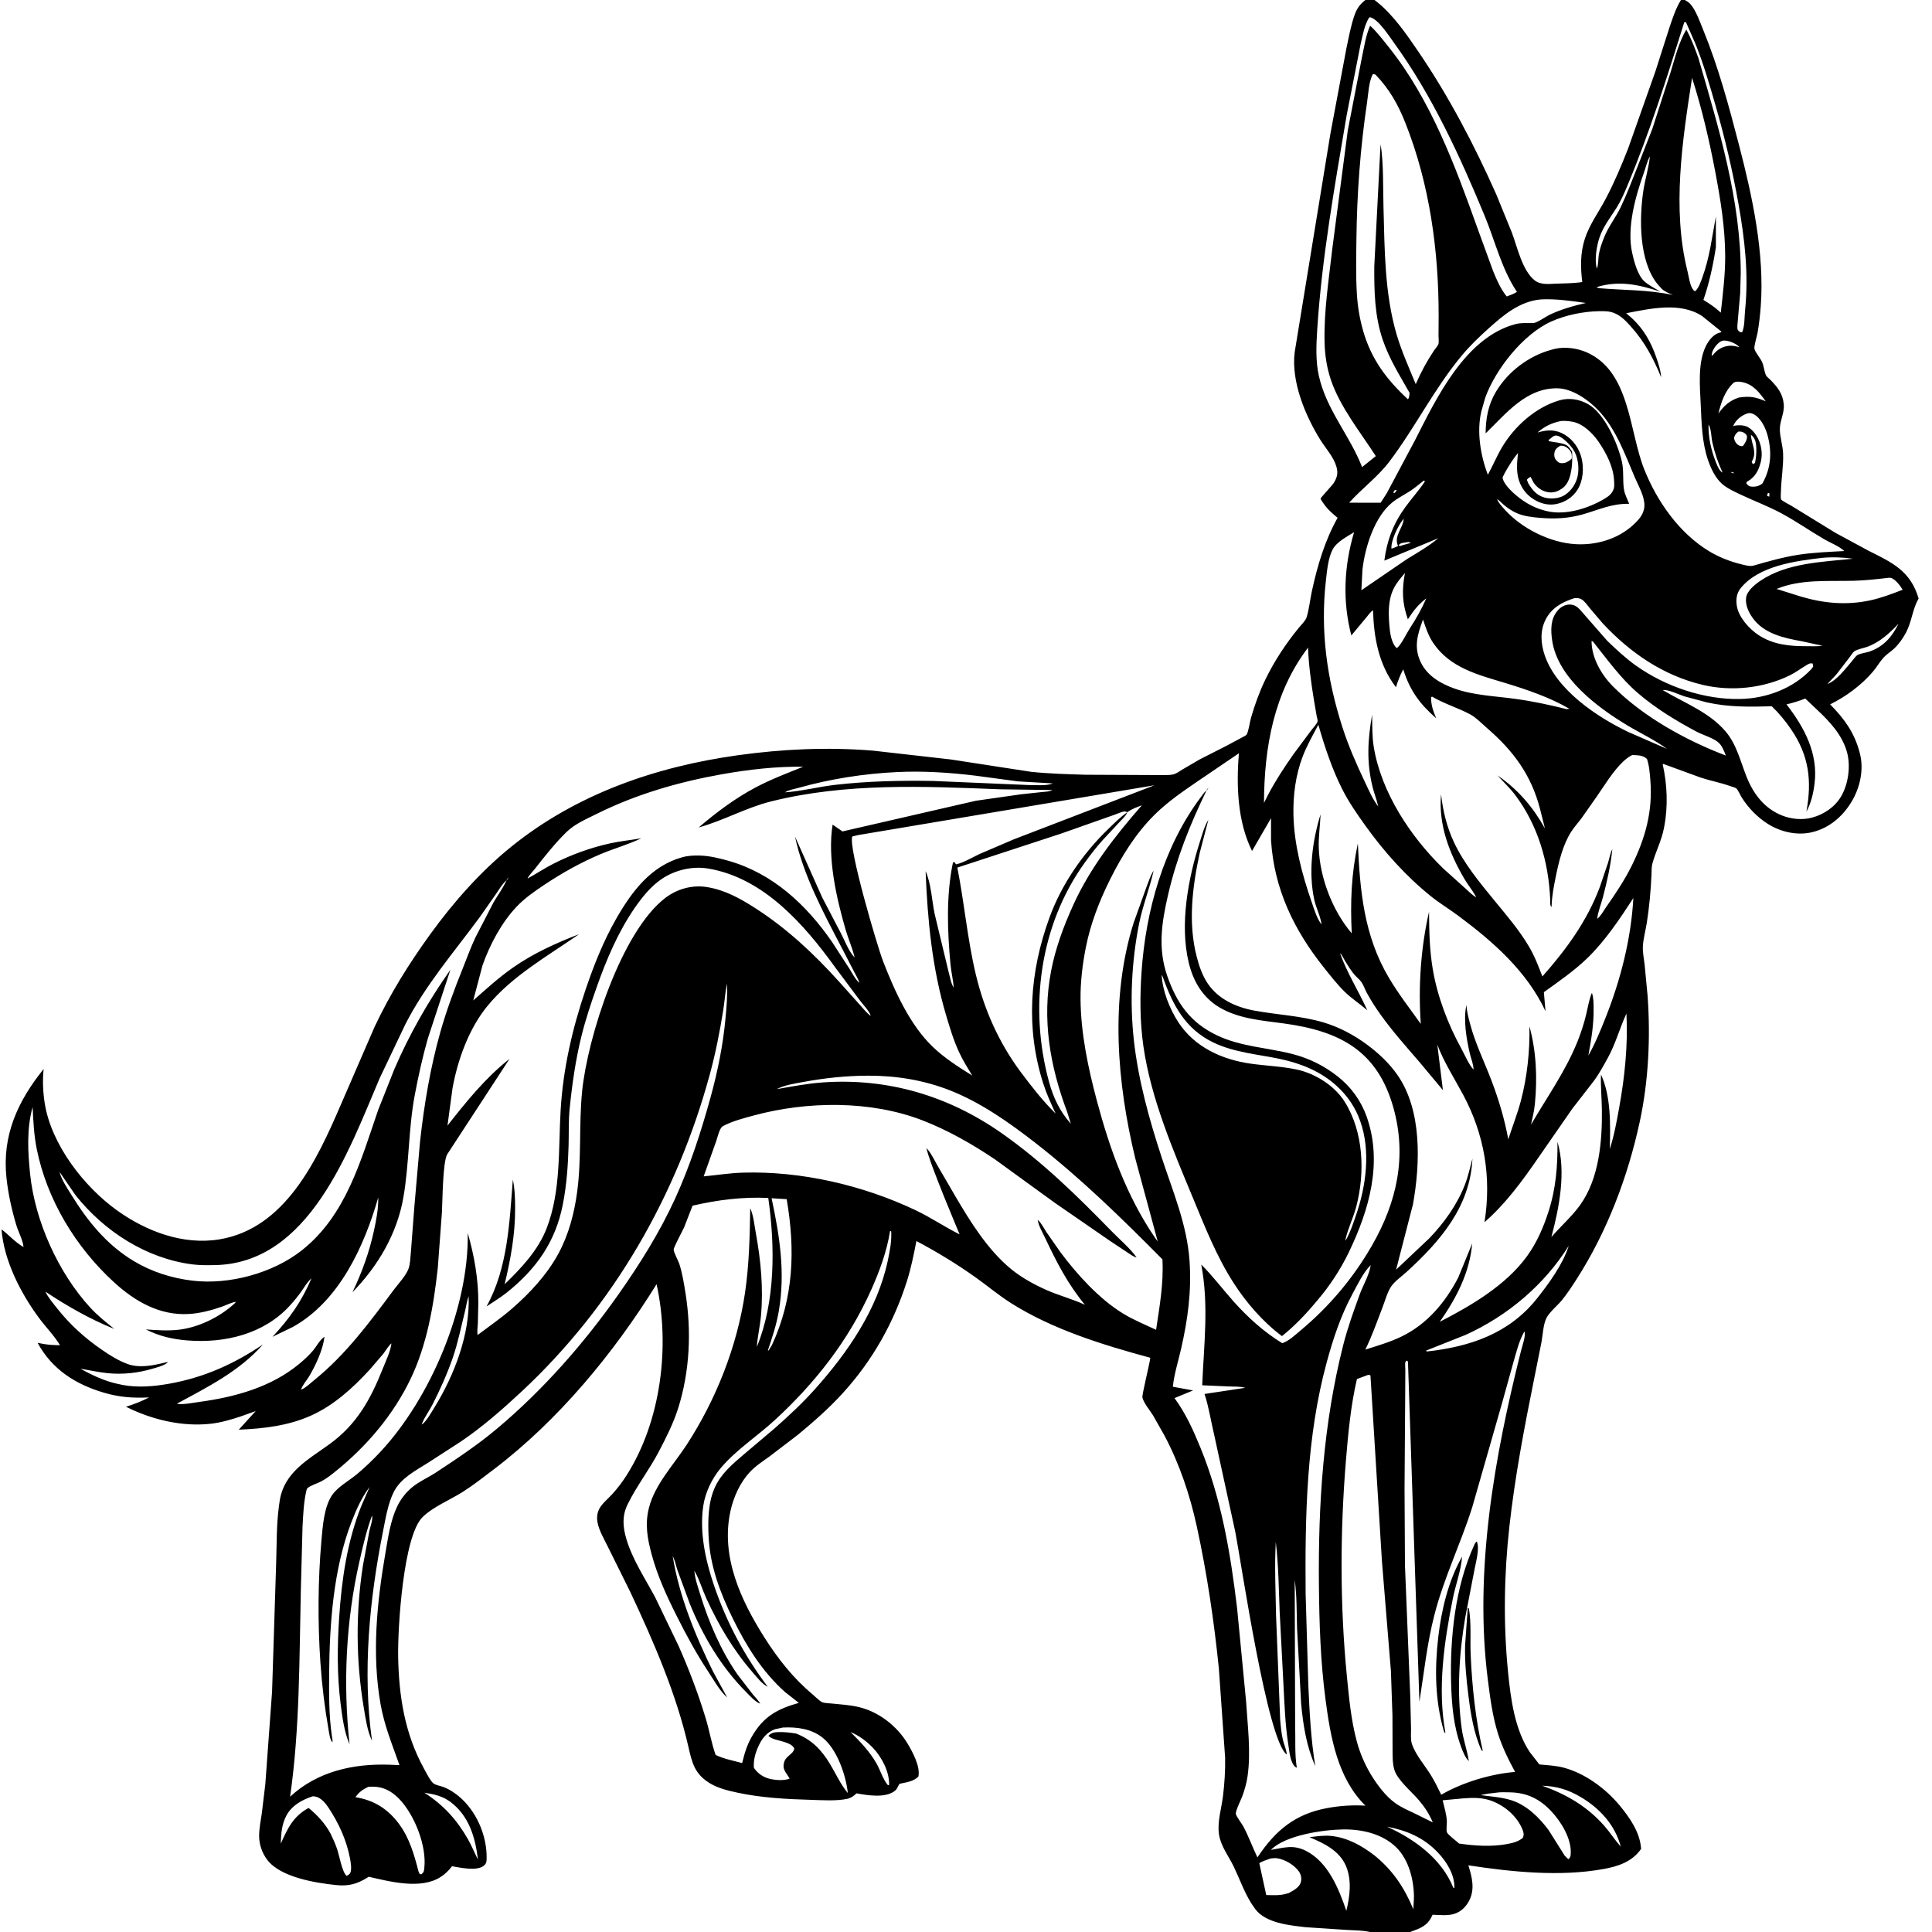
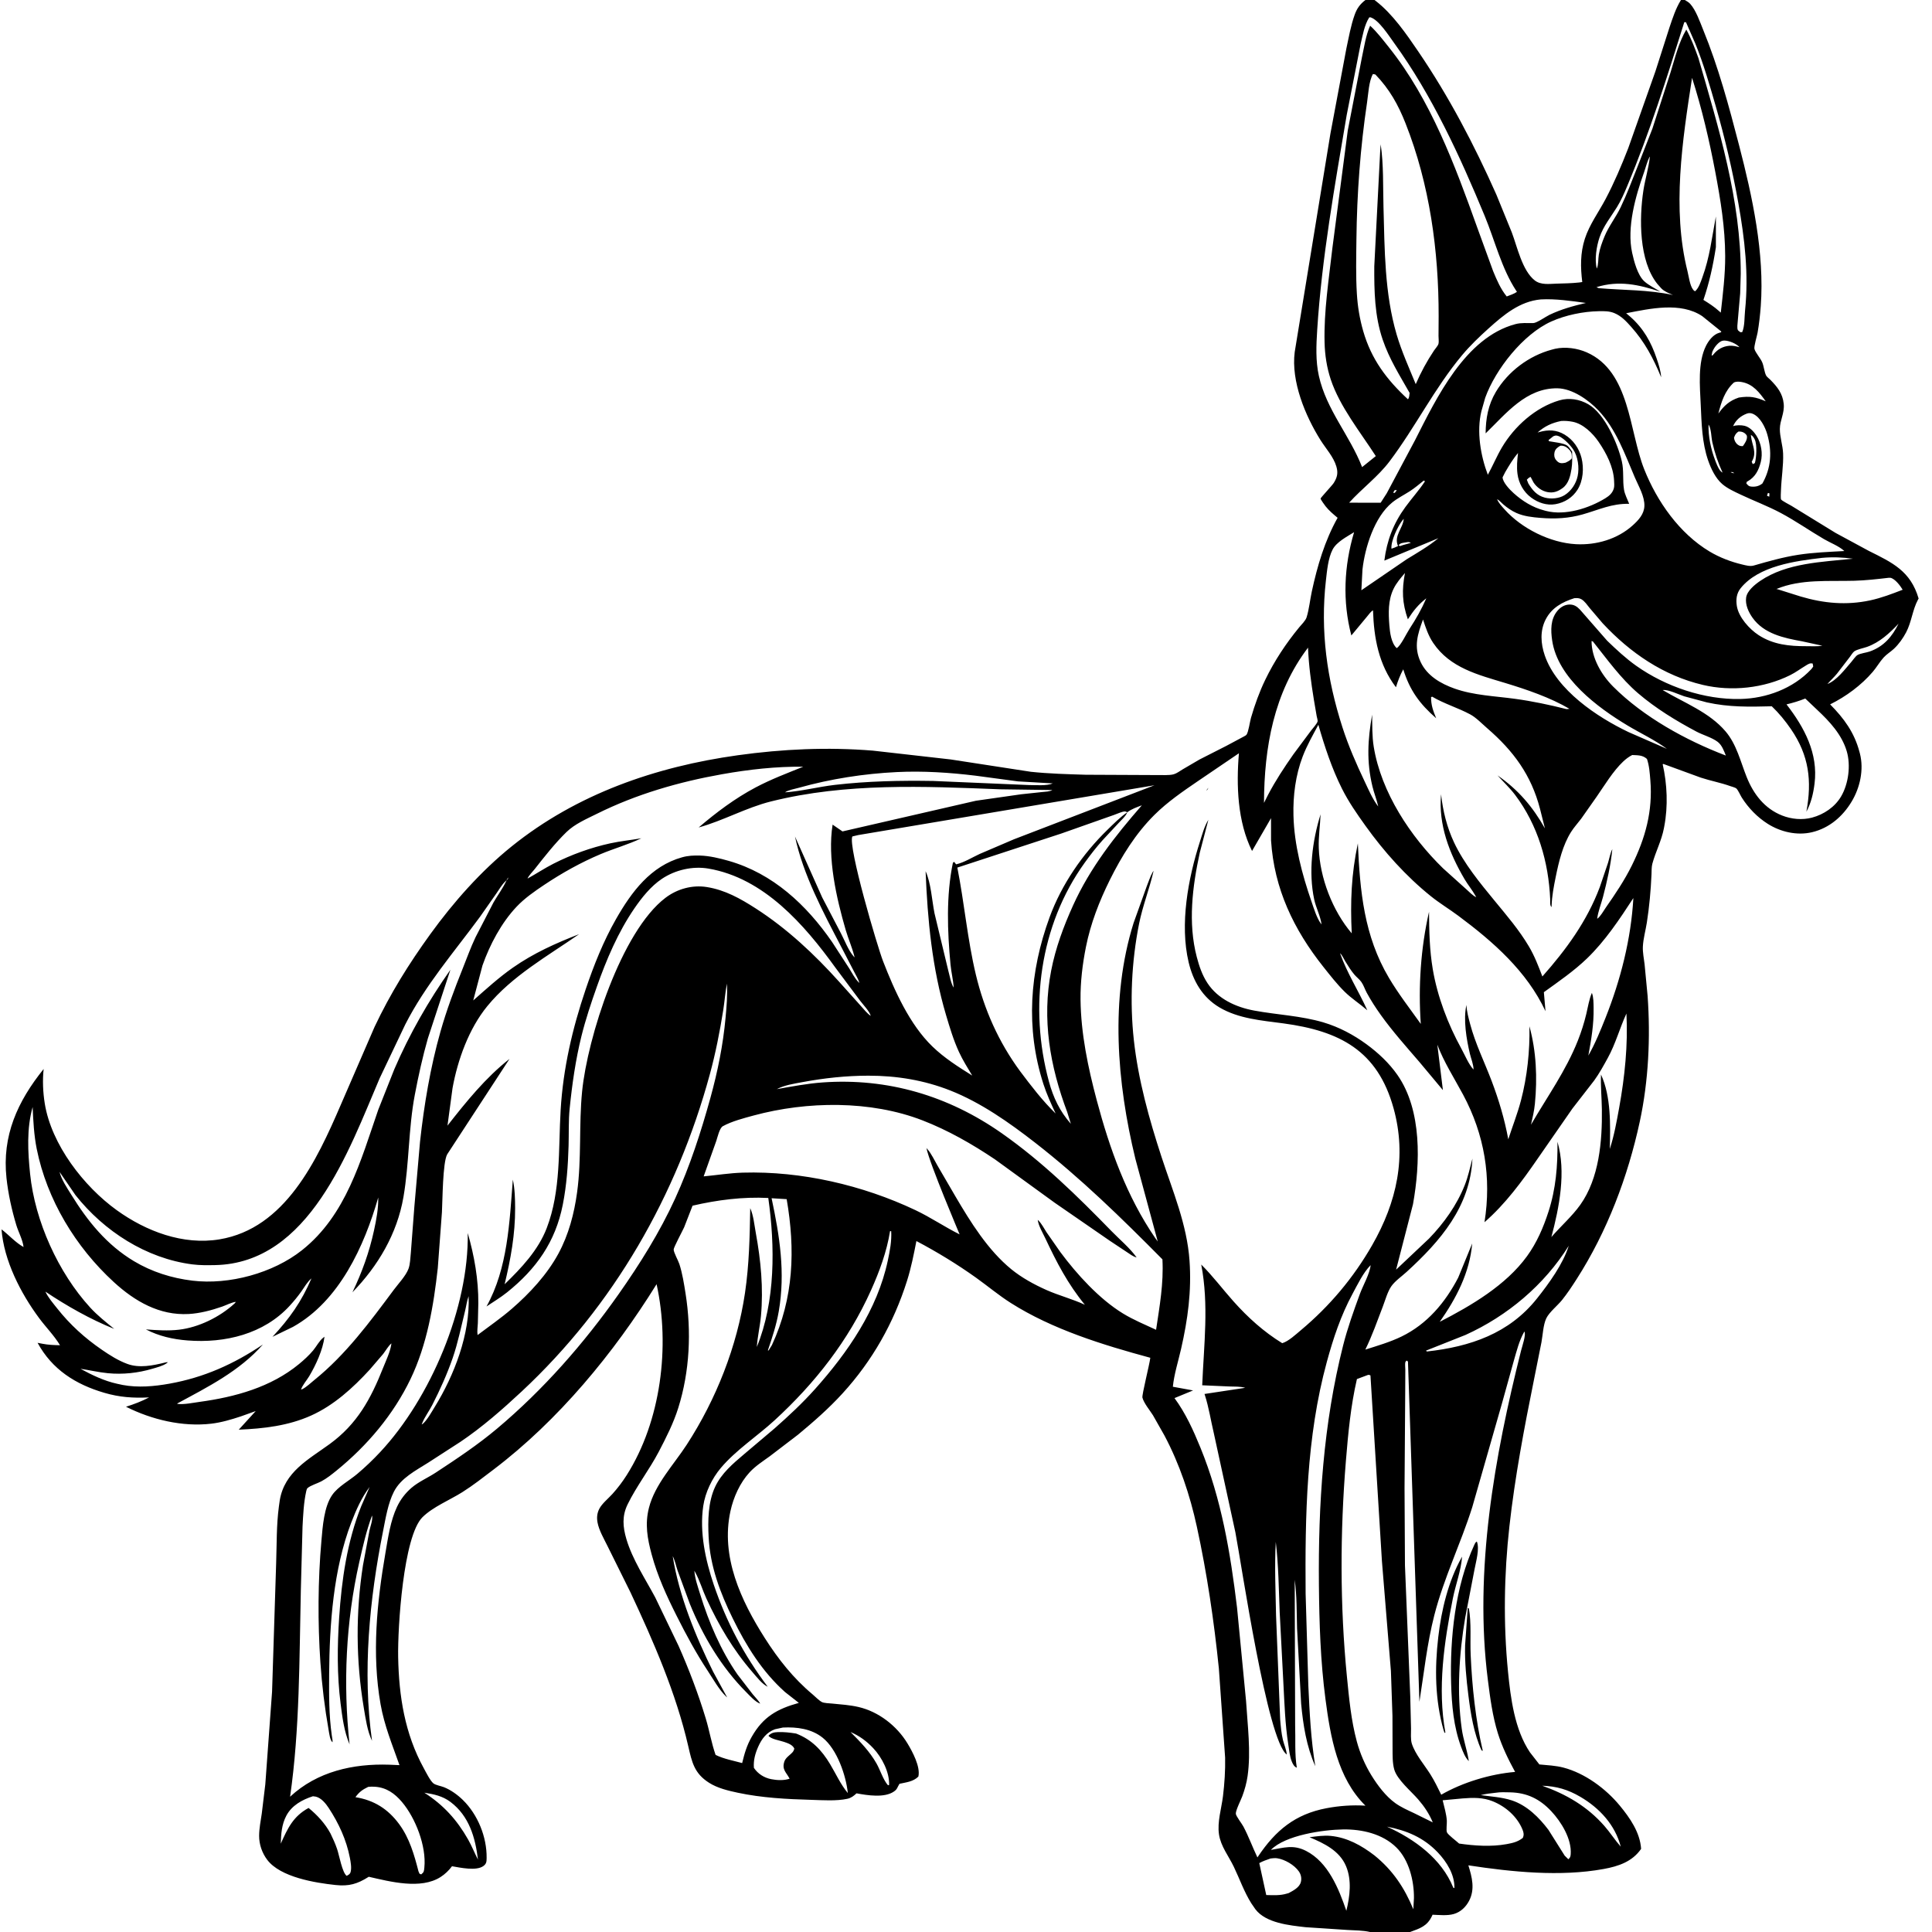
<svg xmlns="http://www.w3.org/2000/svg" version="1.1" style="display: block;" viewBox="0 0 2048 2048" width="1024" height="1024">
  <path transform="translate(0,0)" fill="rgb(255,255,255)" d="M 0 0 L 0 2048 L 2048 2048 L 2048 0 L 0 0 z" />
  <path transform="translate(0,0)" fill="rgb(0,0,0)" d="M 24.966 1321.9 C 24.204 1314.52 19.466 1305.88 17.29 1298.65 C 12.425 1282.49 8.7 1265.62 6.883 1248.83 C 2.011 1203.78 18.632 1167.49 46.263 1133.18 C 44.97 1145.18 45.538 1157.91 47.461 1169.82 C 54.475 1213.24 88.694 1257.58 123.808 1282.88 C 154.813 1305.21 194.024 1320.17 232.701 1313.76 C 302.294 1302.22 335.907 1229.92 360.984 1171.74 L 397.066 1088.52 C 413.681 1053.32 433.429 1021.63 456.202 990.165 C 480.771 956.22 509.804 923.411 542.5 897.11 C 611.547 841.569 695.067 812.722 782 800.608 C 829.626 793.972 877.291 791.812 925.273 795.702 L 1007.77 805.046 L 1092.75 818.129 C 1111.95 820.153 1131.66 820.678 1150.96 821.263 L 1225.86 821.605 C 1231.19 821.446 1239.33 822.172 1244.31 820.73 C 1247.42 819.83 1250.95 817.175 1253.74 815.511 L 1271.49 805.137 L 1300.03 790.618 L 1316.16 781.995 C 1317.2 781.377 1320.65 779.795 1321.32 778.893 C 1323.44 776.044 1324.95 764.855 1326.07 761 C 1330.06 747.229 1334.99 733.469 1341.24 720.559 C 1350.89 700.611 1363.11 682.155 1377.16 665.051 C 1379.57 662.119 1383.93 657.984 1385.06 654.357 C 1387.72 645.758 1388.67 635.843 1390.58 626.983 C 1396.42 599.931 1404.32 573.08 1417.92 548.88 C 1413.38 545.129 1408.87 541.337 1405.19 536.703 C 1404.35 535.638 1399.85 529.531 1399.88 528.471 C 1399.9 527.635 1412.29 514.417 1413.83 511.961 C 1417.56 506 1418.61 501.335 1416.61 494.531 C 1413.59 484.22 1405.46 475.554 1399.8 466.537 C 1383.65 440.784 1368.47 404.33 1372.44 373.216 L 1410.29 141.685 L 1427.18 51.582 C 1429.79 39.578 1431.87 27.142 1436.04 15.566 C 1438.48 8.78 1441.66 4.426 1447.43 0 L 1457.04 0 L 1458.45 1.086 C 1476.37 15.009 1490.65 35.83 1503.35 54.463 C 1535.97 102.344 1562.65 153.358 1586.19 206.237 L 1602.58 246.408 C 1608.37 261.669 1613.57 286.789 1626.91 297.251 C 1633.34 302.296 1642.35 300.908 1649.98 300.674 C 1657.97 300.429 1666.05 300.325 1674 299.442 L 1677.26 298.975 C 1675.33 283.284 1675.1 268.265 1680.02 253.069 C 1684.93 237.925 1694.56 225.043 1701.94 211.087 C 1711.13 193.708 1718.91 175.324 1726.03 157.004 L 1754.82 75.604 L 1769.73 29.038 C 1773.05 19.239 1776.37 8.8 1781.9 -0 L 1785.97 0 C 1787.96 1.169 1790.14 2.388 1791.7 4.117 C 1797.81 10.897 1801.95 23.088 1805.38 31.462 C 1821.72 71.413 1832.7 112.446 1843.53 154.141 C 1857.62 208.416 1870.62 268.485 1866.47 324.644 C 1865.77 334.036 1864.71 343.416 1863.1 352.697 C 1862.51 356.082 1859.06 367.33 1859.79 369.93 C 1860.94 374.002 1866.13 379.654 1867.99 384 C 1869.85 388.33 1870.18 394.174 1872.19 398.132 C 1872.86 399.438 1875.66 401.606 1876.76 402.717 C 1884.1 410.192 1889.72 417.195 1890.81 428.068 C 1891.8 437.958 1886.8 445.507 1886.71 454.604 C 1886.62 462.948 1889.83 472.071 1890.16 480.744 C 1890.65 493.556 1888.35 506.61 1887.91 519.444 C 1887.86 521.056 1887.36 528.351 1888.02 529.438 C 1888.9 530.897 1896.98 534.951 1899.03 536.208 L 1945.8 564.919 L 1980.92 583.916 C 2006.21 596.516 2025.24 605.307 2033.82 634.456 L 2033.1 635.757 C 2027.27 646.598 2026.4 659.214 2020.58 670.315 C 2017.32 676.521 2012.81 682.886 2007.69 687.687 C 2004.19 690.961 1999.89 693.482 1996.68 697.039 C 1992.46 701.714 1989.32 707.36 1985.22 712.162 C 1973.02 726.416 1956.78 738.385 1940.01 746.671 C 1954.73 761.526 1965.66 776.458 1971.1 797 L 1971.6 798.836 C 1975.95 815.828 1971.72 834.951 1962.78 849.788 C 1953.26 865.611 1939.03 877.857 1920.84 882.177 C 1904.9 885.964 1887.53 881.927 1873.85 873.27 C 1862.79 866.274 1853.36 856.504 1846.37 845.477 C 1844.79 842.987 1842.53 837.572 1840.53 835.75 C 1839.51 834.828 1835.68 833.848 1834.14 833.298 C 1823.96 829.651 1813.22 827.716 1802.94 824.323 L 1763.29 809.829 L 1762.5 810.086 C 1767.3 831.185 1768.29 854.66 1764.19 876 L 1763.83 877.927 C 1761.3 891.215 1755.05 902.717 1751.58 915.504 C 1750.63 919.009 1750.81 923.26 1750.66 926.883 C 1749.93 943.798 1748.34 961.257 1745.72 978 C 1744.42 986.3 1741.93 994.968 1741.51 1003.34 C 1741.19 1009.51 1742.62 1015.95 1743.32 1022.1 L 1746.54 1055.84 C 1749.66 1099.69 1747.53 1145.84 1738.25 1188.88 C 1725.63 1247.39 1703.66 1305.48 1671.28 1355.95 C 1666.42 1363.53 1661.49 1371.02 1655.85 1378.05 C 1651.18 1383.89 1642.21 1390.99 1639.12 1397.5 C 1635.81 1404.48 1635.44 1415.16 1633.99 1422.95 L 1626.21 1461.85 C 1615.74 1513.57 1605.89 1565.53 1600.03 1618 C 1594.36 1668.72 1593.5 1721.05 1598.53 1771.86 C 1601.33 1800.16 1605.53 1833.41 1621.83 1857.58 L 1631.8 1870.38 C 1640.18 1871.18 1649.12 1871.58 1657.3 1873.72 C 1680.07 1879.68 1702.21 1896.04 1717 1913.98 C 1727.81 1927.08 1738.5 1942.46 1739.64 1959.88 C 1730.27 1973.46 1715.65 1978.35 1699.91 1981.22 C 1653.96 1989.6 1602.49 1984.36 1556.52 1977.33 C 1560.4 1989.81 1563.76 2002.67 1557.25 2015.02 C 1553.81 2021.53 1548.34 2026.8 1541.17 2028.9 C 1534.27 2030.91 1525.71 2029.95 1518.56 2029.69 L 1517.95 2031.04 C 1512.87 2041.85 1505.3 2044.12 1494.75 2048 L 1452.3 2048 C 1444.79 2046.26 1436.11 2046.26 1428.41 2045.85 L 1384 2042.92 C 1366.79 2040.94 1341.9 2038.54 1330.79 2023.92 L 1326.44 2017.6 C 1318.77 2005.39 1314.08 1991.74 1307.86 1978.8 C 1302.42 1967.48 1294.04 1957.14 1292.17 1944.47 C 1290.23 1931.24 1294.8 1917.15 1296.41 1904.01 C 1298.04 1890.66 1298.96 1876.63 1298.68 1863.21 L 1292.05 1768.68 C 1286.9 1718.2 1279.49 1667.92 1268.7 1618.32 C 1261.45 1584.94 1250.38 1551.89 1234.33 1521.64 L 1222.22 1500.28 C 1219 1495.17 1212.5 1487.36 1211.02 1481.54 C 1210.3 1478.72 1218.48 1446.77 1219.37 1439.3 C 1169.2 1425.71 1115.56 1409.21 1071.44 1381.17 C 1058.61 1373.01 1047.05 1363.29 1034.71 1354.46 C 1014.65 1340.12 993.208 1327.07 971.425 1315.56 C 968.622 1329.8 965.874 1343.83 961.494 1357.69 C 947.364 1402.42 924.73 1442.47 893.087 1477.11 C 878.579 1493 862.464 1507.12 845.929 1520.82 L 815.976 1543.71 C 808.802 1548.91 800.826 1554.02 794.781 1560.54 C 784.414 1571.71 777.546 1587.04 774.308 1601.84 C 763.744 1650.09 785.39 1696.6 810.696 1736.37 C 824.984 1758.82 841.005 1779.07 861.498 1796.22 C 864.314 1798.58 868.061 1802.57 871.24 1804.24 C 873.566 1805.45 879.403 1805.58 882.131 1805.85 C 891.493 1806.76 900.819 1807.36 910.014 1809.48 C 931.3 1814.38 950.636 1829.41 961.904 1847.99 C 967.22 1856.75 975.935 1872.96 973.5 1883.25 C 968.066 1888.67 960.717 1889.29 953.5 1890.9 L 952.018 1893.5 C 950.722 1896.14 950.261 1897.23 947.74 1899 C 937.555 1906.14 919.388 1903.09 907.963 1901.01 C 905.01 1903.73 902.315 1905.89 898.308 1906.78 C 886.719 1909.34 871.926 1908.26 860.029 1907.92 C 834.14 1907.19 807.488 1905.79 782.097 1900.37 C 771.817 1898.17 760.708 1895.56 751.724 1889.87 C 735.915 1879.87 733.495 1868.04 729.594 1851.09 C 716.624 1794.76 692.856 1740.32 668.405 1688.13 L 643.933 1638.76 C 640.228 1631.2 634.915 1622.19 633.394 1613.85 C 632.482 1608.85 632.896 1604.06 635.22 1599.51 C 638.155 1593.77 644.823 1588.52 649.198 1583.66 C 654.818 1577.42 659.788 1570.86 664.288 1563.77 C 700.712 1506.39 710.492 1427.14 696.007 1361.29 C 650.621 1434.46 591.894 1505.71 523.003 1557.92 C 512.211 1566.1 501.592 1574.5 490.12 1581.73 C 476.832 1590.11 458.966 1597.3 447.865 1608.27 C 427.473 1628.43 421.481 1725.64 422.063 1756.5 C 422.847 1798.02 429.05 1837.71 449.281 1874.5 C 451.428 1878.4 456.109 1887.88 459.514 1890.51 C 461.841 1892.31 467.505 1893.29 470.457 1894.44 C 477.768 1897.31 484.986 1902.52 490.58 1907.97 C 506.506 1923.49 516.137 1947.33 515.845 1969.5 C 515.796 1973.23 515.74 1975.6 512.5 1978 C 504.953 1983.61 487.742 1979.74 479.134 1978.29 C 475.775 1982.8 471.81 1986.64 467.062 1989.69 C 446.073 2003.17 413.67 1994.64 390.921 1989.45 C 378.883 1997.07 370.033 1999.73 355.685 1998.19 C 334.038 1995.88 297.284 1989.98 283.286 1971.5 C 277.788 1964.24 274.637 1955.07 274.686 1946 C 274.729 1938.08 276.332 1930.33 277.482 1922.53 L 281.225 1891.53 L 288.4 1793.28 L 292.741 1656.74 C 293.406 1637.06 293.002 1616.66 295.609 1597.17 L 296.578 1590.27 C 301.655 1560.21 326.849 1547.19 349.268 1530.9 C 378.675 1509.53 393.011 1482.96 406.13 1449.92 C 409.254 1442.05 413.617 1433.2 414.813 1424.89 L 414.913 1424.06 L 415.854 1422.03 L 414.913 1424.06 C 411.568 1426.81 408.885 1431.75 406.197 1435.22 L 391.882 1451.91 C 374.15 1471.24 353.904 1489.68 329.779 1500.54 C 305.569 1511.45 279.321 1514.4 253.1 1515.52 L 271.067 1495.8 L 255.17 1501.48 C 245.027 1504.83 234.627 1507.91 223.985 1509.16 C 193.474 1512.75 160.801 1504.92 133.571 1491.21 C 142.015 1488.55 150.202 1485.43 158.057 1481.32 C 141.11 1482.13 126.766 1481.18 110.496 1476.41 C 80.161 1467.52 55.248 1451.77 39.844 1423.45 L 44.794 1424.4 C 51.15 1425.65 57.158 1425.87 63.618 1426 C 57.43 1415.75 48.633 1406.91 41.5 1397.29 C 21.921 1370.89 4.129 1336.26 1.611 1303.16 C 9.42 1309.09 16.412 1317.17 24.966 1321.9 L 25.821 1322.84 L 24.966 1321.9 z M 1694.7 305.459 C 1721.02 307.731 1747.43 307.028 1773.39 312.712 C 1769.2 310.852 1764.43 309.116 1761.17 305.799 L 1760.23 304.779 L 1756.73 300.816 C 1737.3 276.341 1737.56 231.543 1742.04 202 C 1743.87 189.972 1747.68 178.05 1748.95 166 L 1749.85 163.005 L 1748.95 166 L 1748.36 166.766 C 1745.92 171.616 1744.51 177.692 1742.68 182.838 C 1733.71 207.971 1724.27 241.178 1730.14 267.984 C 1732.16 277.209 1735.91 291.518 1742.88 298.055 C 1747.45 302.337 1754.68 305.801 1760.05 309.183 C 1737.12 301.698 1716.18 296.985 1692.3 304.414 L 1694.7 305.459 z M 1843.92 368.037 L 1844.92 368.908 L 1843.92 368.037 C 1840.63 364.27 1833.2 361.213 1828.23 361.015 C 1824.94 360.883 1822.63 362.591 1820.4 364.884 C 1818 367.351 1816.47 369.862 1815.12 373 L 1814.34 376.963 C 1816.08 376.366 1815.36 376.888 1816.35 375.652 C 1820.6 370.328 1826.29 367.124 1833.14 366.533 C 1836.87 366.211 1840.33 367.126 1843.92 368.037 z M 1587.02 529.101 C 1588.2 532.836 1592.23 536.986 1594.88 539.962 C 1612.94 560.242 1643.24 575.385 1670.5 576.862 C 1692.1 578.031 1714.57 571.559 1730.81 556.864 C 1736.89 551.362 1742.82 545.015 1743.12 536.391 C 1743.48 526.204 1736.99 515.446 1733.04 506.216 C 1722.46 481.493 1713.21 455.011 1694.4 435.059 C 1683.99 424.007 1666.74 411.849 1651 411.616 C 1617.82 411.124 1596.56 438.313 1574.83 459.403 C 1574.95 443.582 1577.49 429.22 1585.66 415.454 C 1598.49 393.835 1620.73 377.12 1644.92 370.652 L 1648.52 369.715 C 1659.29 367.342 1672.01 369.092 1682.05 373.534 C 1728.12 393.9 1726.76 456.806 1742.93 497.436 C 1756.54 531.642 1780.22 565.48 1812.31 584.678 C 1822.85 590.986 1834.87 595.565 1846.81 598.392 C 1850.69 599.313 1855.11 600.625 1859.05 599.492 C 1874.66 594.995 1889.97 590.638 1906.07 588.132 C 1922.27 585.612 1938.72 585.039 1955.06 584.121 C 1949.65 578.973 1940.06 575.325 1933.48 571.473 C 1918.16 562.511 1903.6 552.279 1887.94 543.906 C 1874.03 536.468 1859.06 530.908 1844.8 524.13 C 1838.29 521.034 1831.19 517.85 1825.67 513.126 C 1818.55 507.018 1813.76 496.885 1810.73 488.186 C 1804.18 469.351 1803.76 448.864 1802.85 429.14 C 1801.96 409.683 1799.52 384.446 1808.38 366.694 C 1811.22 361.02 1816.11 354.542 1822.53 352.725 C 1824.44 352.184 1823.61 352.792 1824.75 351.5 L 1804.49 335.165 C 1781.45 319.758 1749.04 327.185 1723.78 332.045 L 1728.19 335.762 C 1742.15 348.15 1750.26 362.542 1756.16 380.155 C 1758.29 386.526 1760.51 393.186 1760.89 399.919 C 1752.68 379.982 1743.64 362.71 1729.12 346.48 C 1723.83 340.574 1718.62 334.874 1711.11 331.837 C 1705.81 329.693 1700.47 329.795 1694.84 329.883 C 1678.38 330.14 1659.42 334.043 1644.35 340.83 C 1614.64 354.219 1585.3 391.403 1574.39 421.625 L 1570.33 435.949 C 1565.12 457.307 1569.44 482.991 1577.16 503.277 C 1582.43 493.774 1586.59 483.599 1592.12 474.262 C 1605.33 451.931 1627.75 431.77 1652.99 424.393 C 1663.31 421.378 1674.35 423.166 1683.61 428.5 C 1701.16 438.614 1714.85 470.297 1719.2 489 C 1721.54 499.089 1719.89 509.14 1721.52 519.084 C 1722.31 523.94 1725.17 529.463 1727 534.067 C 1708.25 533.706 1695.27 540.291 1677.74 545.276 C 1662.85 549.511 1648.45 550.253 1633.09 548.999 C 1624.48 548.296 1615.48 547.35 1607.5 543.8 C 1602.33 541.499 1597.8 538.298 1593.5 534.662 C 1591.48 532.955 1589.26 530.302 1587.02 529.101 L 1586 528 L 1585.01 526.256 L 1586 528 L 1587.02 529.101 z M 1836.17 452.995 L 1837.15 451.772 C 1840.18 450.491 1845.93 450.572 1849.18 451.34 C 1854.71 452.647 1859.04 457.361 1861.97 461.974 C 1866.99 469.856 1868.83 480.685 1866.48 489.83 C 1864.24 498.551 1860.67 505.578 1852.72 510.134 C 1851.16 511.025 1851.84 510.28 1851.19 512.5 C 1852.99 514.369 1853.51 515.507 1856.2 515.779 C 1860.85 516.249 1864.63 515.34 1868.21 512.516 C 1877.54 495.988 1878.57 478.639 1873.39 460.448 C 1871.23 452.853 1865.9 442.017 1858.15 438.695 C 1855.97 437.76 1853.92 437.611 1851.68 438.453 C 1845.11 440.918 1839.94 445.37 1837.15 451.772 L 1836.17 452.995 z M 1856 461.034 L 1856.16 462.633 C 1857.33 472.478 1862.82 479.487 1856.89 489.485 L 1858.01 491.995 L 1860.22 490.875 C 1861.91 485.17 1862.72 471.284 1860.13 465.916 C 1859.18 463.949 1857.98 462.047 1856 461.034 L 1855.24 460.017 L 1856 461.034 z M 1826 501 L 1827 502 L 1827.83 502.995 L 1827 502 L 1826 501 C 1821.08 490.248 1817.8 480.423 1815.17 468.931 C 1813.95 463.585 1814.09 454.321 1811.1 450.005 C 1810.81 462.715 1813.55 475.898 1818.08 487.757 C 1819.39 491.19 1821.19 496.026 1823.5 498.888 C 1824.48 500.105 1824.85 500.249 1826 501 z M 1488 550 L 1489.03 548.028 L 1489.99 547.005 L 1489.03 548.028 L 1488 550 L 1486.77 551.442 C 1481.78 557.576 1474.17 573.71 1475 581.653 C 1477.48 580.843 1479.67 580.029 1481.99 578.815 C 1477.06 568.15 1487.5 559.624 1488 550 z M 1936.18 725.937 L 1937.15 725.09 C 1946.92 721.301 1955.84 709.364 1962.5 701.663 C 1964.09 699.83 1966.94 695.667 1968.89 694.444 C 1971.79 692.621 1978.51 691.827 1981.94 690.624 C 1996.84 685.383 2005.73 674.888 2012.55 661.128 C 2002.95 671.285 1992.55 680.915 1979.16 685.712 C 1975.32 687.087 1968.79 688.254 1965.59 690.473 C 1964.08 691.519 1962.07 694.896 1960.88 696.405 L 1947.23 714.176 C 1944.07 717.987 1940.38 721.328 1937.15 725.09 L 1936.18 725.937 z M 1460.93 854.865 L 1462.07 856.915 L 1462.8 857.995 L 1462.07 856.915 L 1460.93 854.865 L 1460.76 854.041 C 1459.21 847.158 1456.52 840.606 1454.86 833.734 C 1448.47 807.297 1449.85 784.007 1454.52 757.553 C 1454.7 768.771 1454.4 780.412 1456.2 791.5 C 1464.06 839.912 1495.12 886.816 1529.73 920.5 L 1554.41 942.709 C 1557.55 945.425 1561.13 949.457 1564.85 951.054 L 1565.76 951.995 L 1564.85 951.054 L 1564.01 949.506 C 1560.64 943.424 1556.04 937.97 1552.49 931.935 C 1536.37 904.539 1524.65 874.358 1527.58 841.954 C 1529.51 859.542 1533.76 876.818 1541.29 892.886 C 1551.81 915.347 1568.85 936.011 1584.54 955.083 C 1597.4 970.723 1610.27 985.682 1620.65 1003.18 C 1626.62 1013.22 1630.82 1024.21 1634.98 1035.09 C 1660.33 1006.48 1682.3 976.441 1695.84 940.369 L 1704.62 914.476 C 1706.01 909.921 1706.93 904.294 1709.13 900.121 C 1707.44 917.209 1703.56 934.311 1699.21 950.899 C 1697.3 958.177 1693.87 966.628 1693.09 973.969 L 1692.19 975.84 L 1693.09 973.969 C 1696.65 971.459 1699.73 965.653 1702.26 962.023 C 1712.24 947.745 1722.07 933.122 1729.8 917.49 C 1744.12 888.535 1752.1 859.846 1749.45 827.259 C 1748.82 819.583 1748.33 811.832 1745.84 804.5 C 1741.12 800.306 1736.22 800.672 1730.2 800.36 C 1726.72 802.128 1723.54 804.524 1720.7 807.2 C 1709.8 817.492 1701.07 832.27 1692.5 844.561 L 1676.07 867.928 C 1672.56 872.585 1668.51 876.975 1665.39 881.9 C 1656.57 895.855 1652.35 913.66 1649.11 929.645 C 1647.09 939.597 1645.1 949.887 1644.77 960.047 L 1644.72 961.5 C 1642.73 960.048 1643.39 955.905 1643.28 953.403 C 1641.58 913.811 1630.25 874.661 1606.06 842.619 C 1600.48 835.237 1593.65 828.856 1587.46 821.985 C 1609.31 837.037 1624.69 855.081 1637.68 878.137 L 1632.49 857.461 C 1623.16 821.504 1604.35 796.052 1576.55 772.014 C 1571.11 767.313 1564.79 760.669 1558.49 757.279 C 1545.38 750.233 1531.22 746.178 1518.13 738.5 L 1517 739 C 1516.92 747.559 1519.25 753.647 1522.42 761.388 C 1504.93 746.174 1494.35 731.738 1487.51 709.493 C 1484.18 715.686 1481.82 721.817 1479.75 728.51 C 1461.5 704.396 1456.37 676.487 1455.46 646.988 C 1453.03 648.234 1450.83 651.617 1449.03 653.688 L 1432.49 673.618 C 1422.93 637.312 1424.71 599.96 1435.39 564.15 C 1427.85 568.891 1416.88 574.395 1412.62 582.548 C 1407.87 591.65 1406.68 605.115 1405.53 615.233 C 1399.43 668.833 1406.58 719.842 1423.05 771 C 1429.42 790.793 1437.78 809.841 1446.69 828.602 C 1450.79 837.25 1455.1 847.283 1460.93 854.865 z M 1195.04 861.012 L 1194.35 862.382 C 1192.48 865.917 1188.94 869.023 1186.21 871.958 L 1168.89 890.55 C 1162.11 898.095 1155.93 906.089 1149.99 914.312 C 1102.05 980.69 1090.6 1068.23 1111.91 1146.49 C 1116.59 1163.68 1123.39 1177.92 1135.15 1191.28 L 1131.28 1178.8 C 1113.03 1130.39 1104.29 1080.29 1114.28 1028.9 C 1118.96 1004.78 1127.44 981.94 1137.56 959.626 C 1155.54 919.952 1181.99 886.235 1210.41 853.657 C 1205.14 855.659 1199.53 857.532 1195.04 861.012 C 1194.19 860.73 1193.39 860.216 1192.49 860.167 C 1189.89 860.025 1183.75 862.913 1181.02 863.815 L 1124.89 883.618 L 1014.82 919.675 C 1022.26 957.277 1025.49 995.693 1034.42 1033.05 C 1043.33 1070.3 1058.55 1104.52 1081.27 1135.42 C 1093.06 1151.12 1104.91 1166.63 1119 1180.38 C 1114.21 1170.04 1109.49 1159.84 1106 1148.97 C 1087.04 1089.88 1091.49 1030.04 1112.59 972.366 C 1125.33 937.539 1147.56 905.288 1174.03 879.546 C 1180.51 873.248 1187.56 866.04 1195.04 861.012 z M 1399.86 863.194 C 1399.38 875.219 1397.54 886.903 1397.96 899.002 C 1399.04 930.449 1412.51 965.411 1432.89 989.391 C 1431.31 955.946 1432.42 926.79 1439.39 894 C 1441.62 944.687 1445.89 991.994 1472.34 1036.59 C 1482.48 1053.68 1494.57 1069.25 1506.09 1085.39 C 1503.34 1046 1506.03 1005.01 1514.83 966.543 C 1514.96 987.086 1515.37 1006.98 1518.78 1027.29 C 1523.66 1056.32 1534.89 1085.77 1549.05 1111.5 C 1552.56 1117.87 1557.08 1128.73 1562 1133.76 L 1562.76 1134.99 L 1562 1133.76 C 1562.04 1128.52 1559.41 1122.3 1558.18 1117.16 C 1554.57 1101.93 1550.92 1080.75 1554.5 1065.26 C 1554.76 1072.09 1556.68 1078.98 1558.42 1085.56 C 1563.95 1106.43 1573.61 1125.79 1581.22 1145.91 C 1588.89 1166.19 1594.91 1186.39 1598.84 1207.7 C 1603.28 1194.02 1608.59 1180.56 1612.25 1166.65 C 1618.88 1141.53 1621.82 1113.85 1621.25 1087.9 C 1628.57 1114.37 1629.72 1142.79 1627.06 1170 C 1626.32 1177.58 1624.61 1184.82 1622.91 1192.23 C 1640.16 1162.48 1659.93 1135.13 1672.65 1102.93 C 1676.27 1093.77 1679.23 1084.49 1681.52 1074.91 C 1683.28 1067.59 1684.48 1059.39 1687.47 1052.5 C 1689.33 1057.42 1689.18 1063.29 1689.28 1068.5 C 1689.61 1085.71 1686.83 1102.11 1683.7 1118.97 C 1690.83 1106.53 1696.62 1092.27 1701.91 1078.97 C 1717.89 1038.77 1729.01 995.289 1731.43 951.978 C 1716.99 974.157 1701.59 997.371 1682.47 1015.83 C 1668.61 1029.22 1652.19 1040.52 1636.56 1051.75 L 1638.3 1071.93 C 1618.58 1029.63 1582.75 998.164 1545.87 970.764 C 1536.32 963.67 1526.01 957.453 1516.75 950.003 C 1490.39 928.813 1467.12 902.837 1447.49 875.416 C 1438.31 862.604 1429.58 850.061 1422.5 835.94 C 1411.8 814.608 1404.1 791.196 1397.52 768.302 C 1391.63 779.315 1385.38 790.21 1380.91 801.899 C 1373.35 821.66 1370.58 843.438 1371.12 864.5 C 1371.9 895.599 1380.2 926.693 1390.32 955.953 C 1392.92 963.451 1395.93 973.786 1400.9 979.981 L 1401.89 981.995 L 1400.9 979.981 C 1399.78 971.216 1395.01 962.299 1393.11 953.453 C 1386.86 924.36 1391.1 891.32 1399.86 863.194 z M 1280.92 869.035 L 1271.8 903.93 C 1263.99 939.782 1259.19 978.307 1268.59 1014.29 C 1271.15 1024.07 1274.36 1033.62 1279.95 1042.12 C 1291.08 1059.05 1310.27 1067.71 1329.6 1071.27 C 1354.07 1075.79 1378.84 1076.68 1402.93 1083.8 C 1419.26 1088.63 1434.8 1096.89 1448.5 1106.92 C 1460.96 1116.05 1472.47 1126.79 1481.34 1139.5 C 1507.53 1177.04 1505.55 1233.25 1497.84 1276.5 L 1479.92 1345.89 L 1514.89 1312.87 C 1530.63 1296.61 1544.27 1277.51 1552.66 1256.37 C 1556.26 1247.29 1558.33 1237.57 1560.84 1228.14 C 1558.47 1279.03 1526.95 1315.53 1491.03 1348.31 C 1485.96 1352.94 1478.87 1357.85 1474.97 1363.34 C 1470.87 1369.12 1468.39 1378.38 1465.85 1385 C 1459.98 1400.32 1454.53 1415.88 1447.31 1430.63 C 1460.17 1426.55 1473.56 1422.67 1485.72 1416.75 C 1512.83 1403.57 1532.04 1380.73 1545.76 1354.33 L 1560.6 1318.13 C 1557.9 1349.15 1543.75 1376.15 1526.2 1401.18 C 1559.55 1384.03 1596.32 1362.46 1618.67 1331.67 C 1629.08 1317.34 1635.98 1301.3 1641.42 1284.52 C 1649.35 1260.04 1651.25 1235.89 1650.98 1210.34 C 1660.29 1242.24 1652.89 1279.9 1644.53 1311.32 C 1654.31 1300 1666.54 1289.25 1675.14 1277.19 C 1695.22 1249.03 1698.5 1209.62 1698.05 1176.03 C 1697.88 1163.64 1696.65 1151.44 1697.11 1139.03 C 1707.85 1162.15 1707.1 1192.84 1706.46 1217.92 C 1711.11 1203.61 1713.7 1188.99 1716.39 1174.22 C 1722.28 1141.84 1725.84 1107.35 1724.08 1074.41 C 1716.94 1089.92 1712.63 1106.39 1704.33 1121.46 C 1699.87 1129.56 1695.35 1137.86 1689.92 1145.36 L 1666.77 1175.2 L 1630.07 1228.1 C 1613.51 1252.14 1595.78 1276.32 1573.63 1295.59 C 1581.17 1248.1 1573.64 1202.68 1550.88 1160.27 C 1541.62 1143.03 1530.51 1125.69 1523.62 1107.38 L 1529.54 1155.57 L 1504.59 1125.71 C 1490.6 1109.44 1476.27 1093.45 1463.76 1075.97 C 1458.34 1068.4 1453.17 1060.45 1448.75 1052.24 C 1446.79 1048.61 1445.5 1044.38 1443.13 1041 C 1441.08 1038.1 1438.06 1035.89 1435.75 1033.2 C 1432.14 1028.97 1429.07 1023.93 1426.14 1019.21 C 1425.09 1017.53 1422.09 1011.28 1420.53 1010.57 C 1427.94 1031.6 1440.25 1050.58 1449.39 1070.93 C 1441.68 1064.18 1432.73 1058.51 1425.48 1051.37 C 1417.28 1043.31 1410.05 1034 1402.9 1025.01 C 1371.4 985.403 1350.6 942.07 1347.36 890.901 L 1347.34 867.272 L 1327.22 902.063 C 1311.78 871.061 1310.41 832.445 1313.31 798.494 L 1269.83 828.02 C 1253.82 838.936 1237.58 850.084 1223.78 863.784 C 1203.83 883.595 1188.94 907.657 1176.51 932.682 C 1165.28 955.317 1156.08 978.976 1151.13 1003.82 C 1147.5 1022.02 1145.21 1040.92 1145.41 1059.5 C 1145.79 1095.64 1153.36 1131.64 1162.62 1166.42 C 1176.31 1217.82 1194.33 1268.21 1224.61 1312.41 L 1227.26 1316.05 L 1203.51 1228.25 C 1183.92 1147.53 1176.53 1058.7 1201.63 978.43 L 1215.65 939.329 C 1217.58 934.611 1219.37 928.848 1221.9 924.47 L 1222.87 923.08 C 1218.6 941.952 1211.27 960.153 1207.46 979.248 C 1199.48 1019.25 1197.46 1062.07 1201.94 1102.66 C 1206.61 1144.93 1218.12 1186.21 1231.3 1226.51 C 1243.12 1262.63 1258.29 1298.03 1260.95 1336.42 C 1263.19 1368.66 1259.16 1398.47 1252 1429.87 C 1249.03 1442.89 1244.59 1456.79 1243.27 1470 L 1264.71 1473.92 L 1245.01 1482.04 C 1256.81 1498.02 1265 1516.2 1272.49 1534.52 C 1294.81 1589.13 1304.28 1646.02 1311.32 1704.25 L 1320.86 1803.03 C 1322.48 1829.03 1326.17 1856.73 1322.5 1882.67 C 1321.46 1889.99 1319.44 1897.15 1316.89 1904.08 C 1315.59 1907.63 1309.68 1919.37 1310.03 1922.72 C 1310.3 1925.3 1316.51 1933.29 1318.03 1936.17 C 1323.7 1946.87 1327.72 1958.1 1332.92 1968.95 L 1333.69 1967.79 C 1352.27 1940.21 1372.91 1923.1 1406.07 1916.79 C 1419.68 1914.2 1433.58 1913.23 1447.42 1914.08 C 1417.73 1884.96 1410.26 1840.79 1405.07 1801.29 C 1399.77 1761.05 1398.49 1720.77 1398.1 1680.22 C 1397.29 1595.01 1402.78 1509.08 1423.76 1426.24 C 1428.44 1407.74 1434.96 1389.58 1441.52 1371.67 C 1444.79 1362.73 1452.05 1350.29 1452.92 1341.11 L 1453.75 1340.01 L 1452.92 1341.11 C 1444.98 1349.17 1439.03 1361.72 1433.63 1371.73 C 1421.32 1394.53 1413.29 1418.77 1406.49 1443.69 C 1384.71 1523.43 1383.39 1607.07 1384.01 1689.25 L 1386.89 1786.85 C 1388.22 1815.71 1389.59 1843.63 1394.26 1872.21 C 1384.9 1851.14 1381.4 1828.85 1379.26 1806.05 L 1374.94 1726.22 C 1374.44 1709.09 1374.77 1691.61 1372.45 1674.62 L 1372.9 1828.74 C 1373.41 1843.48 1372.26 1859.29 1374.68 1873.86 C 1371.88 1872.73 1370.61 1870.28 1369.44 1867.5 C 1367.14 1862.08 1366.47 1854.61 1365.57 1848.81 C 1362.3 1827.7 1361.62 1806.67 1360.5 1785.39 L 1356.52 1708.95 C 1355.54 1684.25 1355.29 1659.01 1352.38 1634.47 C 1350.96 1660.39 1352.19 1686.46 1352.67 1712.4 L 1357.03 1822.8 C 1357.66 1829.96 1358.29 1837.45 1359.96 1844.45 C 1361.12 1849.3 1363.73 1855 1364.03 1859.88 C 1343.46 1845.2 1316.27 1659.49 1309.54 1624.25 L 1286.68 1519.16 C 1283.51 1505.79 1281.4 1491.84 1277.2 1478.8 L 1276.82 1477.67 L 1319.97 1471.14 C 1314.64 1469.56 1308.47 1469.94 1302.92 1469.71 L 1274.39 1468.45 C 1276.16 1425.35 1281.6 1383.37 1273.36 1340.48 C 1285.54 1352.52 1296.05 1366.61 1307.48 1379.42 C 1322.75 1396.54 1339.61 1411.78 1359.21 1423.83 C 1365.84 1421.88 1373.63 1414.54 1378.89 1410.14 C 1409.46 1384.57 1434.73 1354.54 1454.57 1319.88 C 1480.66 1274.33 1491.44 1226.23 1477.25 1174.86 C 1460.3 1113.5 1419.92 1092.82 1360.36 1084.82 C 1337.52 1081.76 1312.86 1079.9 1292.58 1067.84 C 1274.64 1057.17 1264.71 1039.89 1260 1020.02 C 1250.43 979.654 1259.46 931.077 1271.91 892.375 C 1274.39 884.663 1276.62 875.928 1280.92 869.035 z M 536.983 933.057 C 538.264 932.11 538.419 931.49 539.058 930.071 L 539.995 929.005 L 539.058 930.071 C 538.22 931.054 537.354 931.801 536.983 933.057 L 535.603 934.354 C 531.941 937.938 529.116 942.825 526.21 947.027 L 508.894 971.761 C 481.247 1009.37 450.938 1044.11 429.597 1085.98 L 402.449 1143.02 C 369.762 1219.51 327.853 1339.15 227.892 1341.06 C 219.936 1341.21 211.901 1341.32 204 1340.31 C 155.104 1334.08 110.304 1305.16 79.966 1266.82 L 63.103 1242.21 L 62.185 1241.01 L 63.103 1242.21 C 65.18 1250.57 70.951 1258.97 75.454 1266.27 C 92.894 1294.56 113.191 1319.68 142.087 1336.95 C 161.064 1348.29 182.05 1354.89 203.91 1357.54 C 242.879 1362.26 289.528 1349.57 320.166 1325.23 C 366.909 1288.1 382.338 1230.35 400.934 1176.46 L 418.03 1133.35 C 433.977 1096.29 454.218 1060.94 477.44 1027.99 L 453.557 1100.74 C 447.973 1120.24 443.502 1140.61 439.721 1160.52 C 432.889 1196.5 433.843 1233.17 427.658 1269 C 420.971 1307.75 400.822 1341.91 373.597 1369.87 C 383.777 1348.61 391.467 1327.37 396.475 1304.25 C 398.988 1292.64 401.152 1281.27 400.956 1269.36 C 386.11 1321.06 359.756 1379.09 310.548 1406.56 L 288.838 1417.08 C 306.855 1397.84 319.798 1379.51 330.154 1355.13 C 325.778 1358.86 322.801 1364.23 319.494 1368.92 C 315.761 1374.21 311.654 1379.18 307.288 1383.96 C 279.666 1414.23 238.435 1424.03 198.777 1420.93 C 183.353 1419.73 168.459 1416.38 154.644 1409.23 C 166.217 1410.09 178.272 1410.9 189.824 1409.53 C 210.76 1407.07 232.897 1396.1 248.418 1381.96 C 249.417 1381.05 249.142 1381.29 249.92 1380.01 L 250.944 1379.16 L 249.92 1380.01 C 245.371 1380.61 239.856 1383.53 235.405 1385.08 C 224.193 1388.98 211.892 1392.25 200.011 1392.9 C 169.01 1394.6 142.892 1379.46 120.568 1358.98 C 80.184 1321.94 49.741 1271.74 38.913 1217.8 C 36.005 1203.31 35.259 1188.24 34.599 1173.51 C 28.146 1196.31 29.504 1220.98 31.899 1244.35 C 37.023 1294.36 61.693 1349.03 95.654 1386.11 C 103.333 1394.49 112.306 1401.54 121.099 1408.7 C 95.963 1398.61 70.563 1384.24 48.112 1369.16 L 47.114 1368.17 L 48.112 1369.16 C 51.165 1375.63 56.155 1381.34 60.575 1386.93 C 74.222 1404.21 89.873 1418.37 108 1430.82 C 116.43 1436.62 125.419 1442.31 135.069 1445.84 C 147.593 1450.44 161.994 1447.56 174.579 1444.44 C 176.505 1443.96 175.716 1444.12 177.941 1444 C 177.578 1444.49 177.031 1444.82 176.532 1445.17 C 172.497 1448 166.178 1449.56 161.459 1450.95 C 146.232 1455.47 130.168 1457.18 114.323 1455.65 C 104.613 1454.71 95.007 1452.4 85.347 1450.99 C 97.548 1457.64 110.485 1463.86 124.127 1466.84 L 126 1467.24 L 130 1468.11 C 146.302 1471.19 163.473 1469.64 179.662 1466.74 C 216.377 1460.16 247.962 1445.95 278.71 1425.2 C 253.675 1453.59 220.323 1470.2 187.653 1487.89 L 188.493 1488.2 C 194.94 1489.04 204.79 1486.98 211.5 1486.06 C 249.199 1480.91 287.156 1470.55 316.992 1445.94 C 322.252 1441.6 327.571 1436.73 331.948 1431.5 C 335.466 1427.29 338.557 1421.11 342.811 1417.88 L 343.987 1417.02 C 342.27 1430.82 334.857 1446.99 327.739 1458.89 C 325.173 1463.19 320.6 1468.32 319.107 1472.96 L 318.18 1473.89 L 319.107 1472.96 L 320.57 1472.5 C 324.782 1470.44 329.538 1465.82 333.214 1462.86 C 366.44 1436.1 392.164 1401.24 417.456 1367.24 C 422.229 1360.82 430.229 1352.43 433.001 1344.99 C 434.915 1339.86 434.895 1333.32 435.514 1327.87 L 439.227 1279.25 L 445.25 1210.22 C 449.556 1171.15 456.208 1131.25 466.95 1093.41 C 473.404 1070.67 481.687 1048.59 490.487 1026.67 C 494.924 1015.62 498.948 1004.3 504.064 993.55 L 523.183 956.531 C 527.378 949.284 532.735 942.081 536.289 934.559 L 536.983 933.057 z M 905.912 1014.91 L 906.746 1016 L 905.912 1014.91 L 905.433 1012.96 C 903.106 1003.82 899.112 994.889 896.457 985.757 C 886.595 951.827 876.949 909.547 882.6 874.134 L 893.083 881.342 L 1034.54 848.82 L 1082.5 841.968 L 1104.9 839.578 C 1108.39 839.192 1112.44 839.238 1115.5 837.473 L 1060.23 836.687 C 979.128 833.532 896.997 829.674 817.385 849.534 C 790.833 856.158 766.738 869.957 740.622 877.147 C 759.34 861.188 779.088 846.31 800.891 834.766 C 817.447 826 834.194 819.703 851.49 812.751 C 822.661 812.411 793.859 815.667 765.5 820.696 C 719.679 828.821 674.552 841.864 632.804 862.621 C 621.83 868.077 609.372 873.358 600.518 881.98 C 588.302 893.877 577.308 907.932 566.765 921.318 C 564.687 923.957 560.282 928.333 559.228 931.3 C 568.515 926.226 577.3 920.309 586.747 915.523 C 605.72 905.911 626.226 898.49 647 893.946 C 657.854 891.572 668.922 890.539 679.856 888.601 C 666.039 895.233 650.864 899.433 636.692 905.397 C 615.865 914.162 595.621 925.471 576.856 938.017 C 566.631 944.853 555.963 952.27 547.506 961.254 C 531.409 978.353 519.227 1001.36 511.453 1023.42 L 501.647 1060.52 C 515.201 1048.58 528.806 1036.14 543.631 1025.78 C 565.646 1010.39 588.989 999.919 613.885 990.259 C 580.558 1013.41 542.598 1034.68 516.555 1066.56 C 497.013 1090.47 485.157 1123.39 479.695 1153.51 L 474.352 1193.2 C 494.097 1168.01 514.793 1142.34 540.094 1122.49 L 474.022 1223.69 C 469.225 1232.3 469.145 1272.74 468.47 1284.9 L 464.069 1344.18 C 459.652 1384.15 452.72 1425.28 435.186 1461.81 C 417.071 1499.55 389.221 1532.47 356.804 1558.8 C 351.745 1562.91 346.301 1567.28 340.522 1570.33 C 336.382 1572.51 329.28 1574.58 325.958 1577.46 C 325.269 1578.06 324.856 1579.7 324.661 1580.56 C 321.898 1592.81 321.375 1605.79 320.695 1618.29 L 318.903 1685.5 C 317.231 1758.22 317.869 1832.55 307.507 1904.61 C 336.16 1877.89 374.296 1869.35 412.769 1870.66 L 423.464 1871.12 C 415.829 1849.44 407.436 1829.36 403.402 1806.49 C 394.034 1753.37 399.513 1698.63 408.607 1645.95 C 411.374 1629.92 413.87 1612.05 420.881 1597.24 C 424.542 1589.51 429.665 1582.81 436.139 1577.21 C 443.577 1570.78 453.576 1566.49 461.877 1561.04 C 484.33 1546.3 506.302 1531.7 526.897 1514.4 C 576.013 1473.12 618.98 1424.13 655.845 1371.75 C 678.301 1339.84 699.479 1305.99 715.715 1270.44 C 731.297 1236.31 743.129 1199.8 753.093 1163.69 C 760.756 1135.91 766.49 1107.71 769.108 1079 C 770.22 1066.8 771.288 1054.94 770.55 1042.68 C 768.757 1052 768.153 1061.5 766.647 1070.89 C 762.982 1093.75 758.577 1116.3 752.494 1138.66 C 717.527 1267.15 650.687 1383.93 553 1475.02 C 532.63 1494.01 511.244 1512.77 488.136 1528.36 L 453.831 1550.53 C 440.608 1558.91 424.953 1566.79 417.551 1581.27 C 411.3 1593.5 408.743 1609.59 406.065 1623 C 391.639 1695.26 384.092 1772.14 394.359 1845.39 C 389.272 1834.53 387.565 1821.88 385.599 1810.14 C 377.253 1760.29 376.98 1709.24 384.764 1659.26 L 391.645 1622.5 C 392.606 1617.9 395.404 1610.9 394.372 1606.5 C 388.404 1622.53 384.603 1639.35 380.835 1656 C 366.621 1718.82 363.571 1785.16 370.559 1849.06 C 364.788 1835.7 362.802 1819.85 360.997 1805.5 C 357.226 1775.51 357.519 1745.02 359.5 1714.91 C 362.138 1674.81 367.931 1634.3 382.859 1596.79 L 391.802 1576.25 C 383.223 1587.59 377.441 1600.71 372.369 1613.94 C 353.332 1663.6 349.291 1721.89 348.901 1774.69 C 348.742 1796.09 348.672 1818.28 351.699 1839.5 L 352.368 1843.84 C 352.59 1845.3 352.5 1844.92 352.5 1846.87 C 349.863 1845.03 348.978 1837.5 348.406 1834.26 C 344.193 1810.38 341.281 1786.55 339.634 1762.35 C 336.75 1719.97 336.981 1675.37 340.729 1633.1 C 342.041 1618.29 343.428 1597.22 352.171 1584.71 C 358.488 1575.68 370.108 1569.64 378.561 1562.53 C 387.162 1555.29 395.331 1547.48 403.006 1539.27 C 456.374 1482.17 497.125 1386.02 495.827 1307.07 C 502.826 1331.38 507.2 1356.24 507.041 1381.58 L 506.546 1402.69 C 506.354 1406.74 505.61 1411.22 506.257 1415.19 C 518.36 1406.03 531.007 1397.36 542.483 1387.42 C 561.479 1370.98 579.912 1351.1 591.906 1328.94 C 602.821 1308.77 608.658 1286.51 611.751 1263.91 C 616.61 1228.41 613.525 1192.63 617.051 1157.04 C 622.716 1099.88 658.528 987.35 705.411 951.733 C 717.866 942.271 733.746 937.847 749.273 940.313 C 768.609 943.384 784.824 952.524 801.084 962.977 C 834.296 984.327 863.386 1011.62 889.71 1040.9 L 912.709 1066.54 C 915.787 1069.87 919.241 1074.47 923.038 1076.86 L 924 1078 L 924.804 1078.97 L 924 1078 L 923.038 1076.86 C 921.762 1072.09 915.074 1065.15 912.021 1061.15 L 885.591 1025.78 C 852.513 979.95 809.664 930.773 751 920.742 C 734.181 917.866 715.742 922.14 701.586 931.638 C 689.892 939.485 680.325 951.481 672.439 962.988 C 655.088 988.309 642.882 1017.13 632.691 1045.94 C 626.605 1063.14 620.713 1080.78 616.321 1098.5 C 610.17 1123.31 606.434 1149.66 603.864 1175.08 C 602.545 1188.12 603.097 1201.33 602.722 1214.43 C 602.119 1235.54 600.668 1256.3 596.568 1277.06 C 588.801 1316.4 568.534 1345.06 537.5 1369.94 C 530.712 1375.38 522.946 1380.04 515.711 1384.9 C 538.256 1344.49 540.117 1295.51 543.623 1250.44 C 545.736 1259.99 546.02 1270.79 546.058 1280.58 C 546.167 1308.38 541.4 1334.43 534.918 1361.37 C 552.772 1344.03 570.521 1325.34 579.585 1301.74 C 594.732 1262.3 591.845 1218.06 594.306 1176.65 C 596.92 1132.66 606.697 1090.47 620.799 1048.85 C 629.512 1023.14 639.591 997.736 653.088 974.106 C 669.521 945.334 689.801 918.051 723 908.787 C 729.475 906.98 735.38 906.74 742.072 906.931 C 752.138 907.22 762.847 909.805 772.498 912.569 C 819.321 925.979 854.833 959.146 882.023 998.523 L 900.321 1026.72 C 903.243 1031.32 906.073 1037.07 909.878 1040.92 L 910.972 1041.99 L 912.028 1043.96 L 912.782 1044.99 L 912.028 1043.96 L 910.972 1041.99 C 910.019 1038.13 907.339 1033.92 905.535 1030.32 L 891.526 1003.29 C 872.496 966.83 851.289 927.056 842.726 886.753 L 871.549 951.286 L 891.347 989.187 C 895.338 996.771 899.216 1007.3 904.799 1013.69 L 905.912 1014.91 z M 1010.94 1046.9 L 1011.98 1049.99 L 1010.94 1046.9 C 1010.46 1038.67 1008.35 1030.67 1007.58 1022.46 C 1004.26 987.018 1002.86 949.538 1010.12 914.5 L 1011.5 913.628 L 1013.5 916.243 C 1021.99 914.291 1030.6 908.871 1038.54 905.205 L 1074.75 889.711 L 1223.8 832.412 L 909.743 885.2 L 903.5 886.684 C 898.753 897.512 930.105 1003.57 936.087 1018.95 C 948.186 1050.07 964.23 1086.05 988.513 1109.44 C 1001.15 1121.63 1015.78 1130.88 1030.59 1140.14 C 1025.7 1131.97 1020.54 1123.8 1016.56 1115.15 C 1010.75 1102.54 1006.78 1089.27 1002.84 1076 C 988.053 1026.16 983.238 975.231 981.171 923.502 C 986.978 936.309 987.835 954.273 990.61 968.133 L 1005.27 1029.11 C 1006.74 1034.28 1008.02 1042.54 1010.94 1046.9 z M 1204.87 1332.95 C 1201.07 1332.06 1197.58 1329.25 1194.32 1327.13 L 1176.42 1315.25 L 1118 1274.94 L 1054.61 1228.92 C 1030.44 1212.71 1005.06 1198.16 977.863 1187.63 C 922.758 1166.29 855.475 1167.18 798.947 1182.46 C 788.563 1185.27 775.623 1188.63 766.225 1193.83 C 762.71 1195.77 760.6 1205.57 759.284 1209.45 L 745.915 1247.01 C 759.728 1245.72 773.527 1243.46 787.411 1243.05 C 849.407 1241.23 914.588 1256.34 970.457 1282.83 C 986.604 1290.48 1001.29 1300.56 1017.23 1308.49 C 1017.26 1308.35 985.33 1233.45 982.083 1217.04 L 983.128 1218.19 C 987.339 1222.99 990.64 1230.15 993.882 1235.75 L 1012.77 1268.18 C 1028.81 1295.5 1047.25 1325.21 1072.03 1345.45 C 1083 1354.41 1096.28 1361.67 1109.21 1367.43 C 1122.55 1373.37 1136.75 1376.93 1150.01 1383.11 C 1131.98 1361.15 1120.12 1338.25 1108.12 1312.75 C 1105.38 1306.91 1100.85 1299.5 1100.03 1293.07 L 1101.01 1294.03 C 1104.26 1297.3 1106.84 1302.37 1109.37 1306.26 L 1124 1327.24 C 1141.41 1350.71 1165.25 1376.95 1190.26 1392.26 C 1201.61 1399.21 1213.52 1404.02 1225.49 1409.64 C 1229.24 1384.52 1233.59 1360.55 1232.22 1334.97 C 1188.94 1291.25 1145.63 1248.89 1097 1211.09 C 1069.75 1189.91 1039.78 1168.8 1007.5 1156.03 C 979.53 1144.97 950.502 1140.25 920.5 1140.27 C 897.01 1140.29 873.704 1142.79 850.629 1147.1 C 841.909 1148.73 831.349 1150.28 823.503 1154.53 C 839.622 1151.7 855.539 1148.6 871.907 1147.43 C 940.999 1142.49 1005.34 1161.56 1062 1201.35 C 1105.03 1231.56 1141.78 1267.61 1178.32 1305.12 C 1186.94 1313.97 1197.76 1322.97 1204.87 1332.95 z M 446.005 1511.8 L 447 1510 L 448.276 1509.26 C 452.967 1505.09 457.49 1496.8 460.803 1491.44 C 481.517 1457.9 498.403 1414.11 496.76 1374.01 C 494.958 1378.75 494.159 1384.97 492.906 1390 C 488.803 1406.46 485.438 1423.45 479.888 1439.5 C 474.003 1456.52 466.438 1473.27 458.244 1489.31 C 454.987 1495.68 450.293 1501.87 447.62 1508.43 L 447 1510 L 446.005 1511.8 z M 736.042 1665.07 C 736.692 1673.59 739.789 1682.13 742.302 1690.28 C 751.347 1719.6 764.172 1749.8 781.804 1775.07 L 797.944 1796.01 C 800.39 1799.04 804.089 1802.59 805.856 1805.95 C 800.468 1804.01 795.102 1797.83 791.063 1793.78 C 764.874 1767.55 745.094 1734.35 731.224 1700.05 L 718.34 1665.06 C 716.593 1659.98 715.594 1654.33 713.096 1649.59 C 719.783 1691.55 737.149 1734.09 755.899 1771.99 L 770.775 1799.27 L 769.772 1798.44 C 762.295 1791.33 755.909 1779.75 750.197 1771.11 C 737.85 1752.41 727.347 1732.91 717.294 1712.91 C 706.691 1691.82 696.975 1670.71 690.805 1647.85 C 686.242 1630.94 683.498 1615.69 687.898 1598.38 C 694.236 1573.43 714.174 1552.67 727.948 1531.46 C 759.163 1483.4 781.37 1427.19 789.741 1370.47 C 794.143 1340.64 794.785 1310.75 795.269 1280.67 C 798.799 1288.64 799.624 1298.48 801.186 1307 C 806.502 1336 809.344 1365.49 806.643 1394.97 C 805.635 1405.97 802.986 1416.84 802.268 1427.82 C 822.069 1379.51 821.618 1320.91 814.418 1269.91 C 787.533 1268.51 760.26 1272.01 734.134 1278.07 L 725.208 1301 C 723.611 1304.61 714.034 1322.35 714.107 1324.57 C 714.218 1327.92 718.946 1336.21 720.154 1339.94 C 723.395 1349.94 725.089 1360.91 726.732 1371.27 C 733.09 1411.37 731.18 1453.69 718.975 1492.5 C 713.932 1508.54 706.169 1523.91 698.384 1538.78 C 688.352 1557.93 674.807 1575.27 665.327 1594.63 C 659.261 1607.02 660.184 1618.56 664.01 1631.5 C 670.406 1653.13 683.943 1673.49 694.545 1693.29 L 719.313 1744.7 C 730.185 1769.17 740.391 1796.04 748.128 1821.66 C 751.983 1834.42 754.16 1847.69 758.547 1860.25 C 767.025 1864.52 777.553 1866.38 786.717 1868.92 C 789.218 1858.66 791.59 1850.33 796.872 1841.07 C 808.985 1819.84 823.786 1811.55 846.805 1805.13 L 832.149 1793.64 C 807.955 1772.02 790.97 1744.62 776.816 1715.76 C 763.367 1688.34 752.768 1660.37 751.181 1629.5 C 750.284 1612.06 750.531 1592.1 758.115 1576 C 764.835 1561.73 776.833 1551.62 788.615 1541.63 L 821.088 1514.16 C 836.096 1500.92 850.575 1487.45 863.918 1472.53 C 898.688 1433.66 930.015 1388.24 941.069 1336.45 C 943.271 1326.13 945.312 1315.74 944.707 1305.14 L 943.5 1305.04 C 940.01 1326.84 932.267 1347.8 923.246 1367.88 C 899.298 1421.17 863.918 1466.27 821.048 1505.61 C 802.794 1522.36 780.075 1537.15 764.186 1555.99 C 754.743 1567.19 747.59 1581.97 745.456 1596.53 C 741.392 1624.25 747.798 1653.79 756.669 1679.97 C 770.114 1719.65 788.661 1754.51 813.802 1788.01 C 807.905 1785.31 801.901 1777.42 797.568 1772.44 C 777.254 1749.07 761.779 1722.71 748.871 1694.66 C 744.669 1685.54 741.64 1675.03 736.768 1666.33 L 736.042 1665.07 L 735.257 1664.01 L 736.042 1665.07 z M 1346.1 1961.86 L 1347.19 1960.97 C 1361.01 1958.7 1370.9 1955.07 1384.5 1962.04 C 1407.95 1974.05 1419.1 2002.04 1427.18 2025.51 C 1430.94 2010.26 1433.1 1993.04 1426.83 1978.15 C 1419.94 1961.78 1403.49 1953.98 1388.15 1947.54 C 1395.47 1946.58 1403.25 1945.42 1410.64 1946.14 C 1428.11 1947.82 1443.29 1956.31 1456.93 1966.78 C 1476.4 1982.53 1488.74 2001.05 1498.19 2023.9 L 1498.84 2012 C 1499 1993.62 1493.6 1971.63 1480.2 1958.4 C 1465.53 1943.93 1443.82 1938.99 1423.8 1939.27 C 1402.66 1939.58 1362.45 1945.33 1347.19 1960.97 L 1346.1 1961.86 z M 1451.42 18.5 C 1446.17 26.802 1444.55 37.531 1442.26 47 L 1427.55 121.975 C 1414.85 197.167 1401.15 273.522 1396.29 349.682 C 1395.26 365.822 1394.51 382.63 1398.06 398.499 C 1406.12 434.591 1430.68 461.303 1443.89 495.14 L 1458.41 483.484 C 1442.01 458.027 1420.22 431.066 1410.64 402.217 C 1406.42 389.526 1404.44 376.349 1404.1 363 C 1403.28 329.996 1408.6 296.369 1412.3 263.619 L 1428.68 138.398 L 1443.56 61.5 C 1446.04 50.206 1447.66 37.823 1452.39 27.254 C 1459.86 34.107 1465.91 42.176 1472.23 50.065 C 1516.55 105.413 1542.32 175.242 1565.97 241.297 L 1582.81 287.499 C 1586.67 296.816 1590.74 306.4 1597.19 314.26 C 1600.78 312.835 1604.86 311.6 1608.03 309.383 L 1607.19 308.115 C 1591.69 284.561 1584.58 254.795 1573.81 228.822 C 1547.57 165.534 1518.05 101.024 1477.69 45.385 C 1472.26 37.902 1461.36 20.695 1452.55 18.305 L 1451.42 18.5 z M 1785.41 23.5 C 1767.08 81.964 1748.71 140.533 1724.99 197.08 C 1721.77 204.772 1718.3 212.7 1713.91 219.794 C 1707.35 230.37 1699.71 239.566 1695.62 251.508 C 1692.41 260.855 1690.1 275.129 1692.69 284.728 C 1694.58 280.284 1694.02 274.627 1694.82 269.845 C 1695.93 263.202 1698.31 256.81 1700.87 250.604 C 1705.39 239.654 1712.87 230.342 1717.96 219.72 C 1724.53 206.004 1729.9 191.676 1735.52 177.552 L 1751.58 136.506 L 1770.84 76.739 C 1775.55 61.563 1779.43 45.055 1787.56 31.333 C 1792.91 41.115 1796.62 51.053 1800.37 61.535 C 1821.86 135.638 1845.45 212.321 1845.26 290.188 L 1844.66 311 L 1842.05 340.783 C 1841.91 342.742 1841.11 348.148 1842.24 349.905 C 1842.89 350.913 1844.08 351.438 1845 352.204 L 1846.86 351.992 C 1849.6 345.456 1849.09 336.185 1849.84 329.042 C 1853.82 290.61 1849.47 253.186 1842.72 215.341 C 1836.52 180.544 1828.53 146.446 1818.73 112.483 C 1812.31 90.254 1805.79 67.414 1797.05 45.999 L 1787.21 23.546 L 1785.41 23.5 z M 1455.33 78.5 C 1450.95 86.467 1450.52 99.295 1449.17 108.354 C 1441.97 156.613 1438.42 205.073 1437.86 253.861 C 1437.64 272.936 1437.17 292.261 1438.33 311.297 C 1439.16 324.96 1441.28 337.801 1445.05 350.937 C 1453.64 380.808 1469.9 402.403 1492.5 423.282 C 1494 421.311 1493.97 418.882 1494.24 416.5 C 1483.6 397.714 1472.77 380.732 1465.71 360.051 C 1457.12 334.886 1456.68 308.665 1456.79 282.368 L 1463.13 158.751 L 1463.58 153 C 1466.78 174.595 1465.95 197.569 1466.55 219.412 C 1467.78 264.486 1467.66 310.999 1480.5 354.61 C 1485.77 372.505 1493.66 389.946 1500.74 407.2 C 1506.23 394.556 1512.51 382.975 1520.17 371.511 C 1521.3 369.816 1524.28 366.484 1524.81 364.657 C 1525.43 362.49 1524.88 358.55 1524.89 356.158 L 1525.02 335.299 C 1525.11 265.868 1515.56 195.564 1489.95 130.796 C 1482.08 110.876 1472.93 94.496 1458 79.008 C 1457.19 78.837 1456.15 78.513 1455.33 78.5 z M 1793.65 82.513 C 1783.41 149.055 1772.21 221.179 1788.8 287.481 C 1790.12 292.771 1791.35 302.761 1794.73 306.976 C 1795.93 308.471 1795.44 308.062 1797 308.704 C 1801 304.838 1802.7 299.185 1804.58 294.054 C 1812.37 272.786 1814.76 251.491 1818.9 229.449 L 1818.92 262.014 C 1815.94 281.353 1812.06 299.342 1805.7 317.913 C 1811.59 321.577 1817.07 325.089 1822.23 329.74 L 1823.41 330.781 L 1824.1 331.417 C 1826.32 311.616 1828.83 291.497 1828.77 271.55 C 1828.67 241.247 1823.92 212.138 1818.32 182.5 C 1811.97 148.886 1804.08 115.127 1793.65 82.513 z M 1633.32 317.394 C 1611.03 319.415 1594.03 333.7 1577.92 348.187 C 1568.09 357.03 1558.42 366.29 1549.93 376.447 C 1520.68 411.427 1500.38 452.76 1472.98 489.077 C 1460.71 505.342 1443.77 517.755 1430.13 532.879 L 1463.57 532.915 L 1470.03 522.852 L 1499.96 466.698 C 1522.77 421.743 1553.28 357.666 1606.45 343.581 C 1612.86 341.883 1618.84 342.627 1625.27 342.489 C 1629.07 342.408 1638.6 335.605 1642.54 333.727 C 1654.89 327.831 1667.84 324.262 1681.12 321.139 C 1665.52 319.026 1649.05 316.53 1633.32 317.394 z M 1837.99 405.5 C 1828.37 414.185 1824.67 426.114 1821.53 438.394 C 1827.51 430.09 1833.24 424.753 1843.23 421.425 C 1854.82 419.673 1861 420.753 1871.73 425.401 C 1865.16 416.2 1858.37 407.208 1846.5 405.018 C 1843.63 404.489 1840.67 404.199 1837.99 405.5 z M 1654.8 446.269 C 1645.05 448.278 1637.41 451.781 1629.87 458.487 L 1631.73 457.967 C 1641.32 455.329 1649.78 455.462 1658.59 460.734 C 1667.65 466.16 1673.98 475.326 1676.5 485.526 C 1679.15 496.261 1678.23 509.522 1672.29 519.014 C 1667.02 527.424 1658.58 532.726 1648.86 534.454 C 1639.69 536.082 1630.49 532.939 1623.13 527.494 C 1614.99 521.47 1609.89 512.268 1608.58 502.273 C 1607.62 494.935 1608.3 487.529 1609.18 480.217 C 1603.92 486.288 1599.59 493.654 1595.53 500.586 L 1592.79 506 C 1593.05 511.475 1600.47 519.097 1604.49 522.733 C 1613.88 531.213 1624.69 537.93 1637 541.108 L 1638.82 541.599 C 1659.23 546.824 1684.21 538.888 1701.73 528.178 C 1705.99 525.572 1709.26 522.654 1710.73 517.763 C 1711.43 515.413 1711.1 511.926 1710.99 509.485 C 1710.32 494.889 1702.74 480.268 1694.62 468.406 C 1688.38 459.294 1678.14 449.126 1666.88 447.052 C 1662.91 446.321 1658.83 445.954 1654.8 446.269 z M 1842.71 457.5 C 1839.96 459.589 1839.33 460.768 1838.11 464 C 1838.48 466.946 1839.7 469.529 1842.11 471.372 C 1843.9 472.743 1845.32 472.988 1847.5 472.918 C 1849.57 470.05 1852.35 466.069 1851.81 462.33 C 1851.6 460.878 1849.76 459.333 1848.5 458.613 C 1846.73 457.599 1844.69 457.309 1842.71 457.5 z M 1646.51 462.5 L 1641.51 466.5 L 1642.01 467.703 C 1646.74 468.664 1657.87 469.589 1661.51 472.5 C 1663.32 473.944 1665.07 476.878 1666.51 478.779 C 1666.55 484.88 1666.86 490.967 1665.89 497 C 1664.7 504.329 1662.84 512.677 1656.44 517.36 C 1651.5 520.982 1646.78 522.805 1640.54 521.672 C 1634.5 520.575 1628.98 516.579 1625.64 511.468 L 1622.5 505.51 C 1620.52 506.391 1619.95 506.963 1618.51 508.5 L 1620.1 512.5 C 1624.45 519.598 1629.1 525.276 1637.57 527.495 C 1644.27 529.249 1652.84 528.493 1658.69 524.767 C 1665.61 520.349 1670.62 512.833 1672.35 504.8 C 1674.31 495.723 1672.74 483.834 1667.46 476.124 C 1664.31 471.519 1655.67 462.156 1649.8 461.703 C 1648.67 461.615 1647.52 462.06 1646.51 462.5 z M 1654 472.5 C 1651 474.249 1648.56 475.996 1647.82 479.614 C 1647.25 482.384 1647.56 485.186 1649.35 487.459 C 1650.89 489.409 1652.42 490.782 1655 490.991 C 1656.44 491.106 1658.08 490.735 1659.5 490.487 C 1662.11 489.22 1664.21 488.282 1666.12 486 C 1666.33 482.359 1666.26 479.983 1663.82 477.107 C 1661.66 474.563 1659.15 472.802 1655.74 472.451 L 1654 472.5 z M 1834.51 500.5 C 1836.09 501.215 1836.72 501.672 1838.49 501.5 C 1836.69 500.57 1836.58 500.088 1834.51 500.5 z M 1509.15 509.5 C 1504.33 513.396 1499.48 517.498 1494.26 520.844 C 1488.21 524.716 1481.31 528.169 1475.76 532.69 C 1456.85 548.111 1446.88 580.447 1444.28 603.678 L 1443.11 625.703 L 1491.11 592.88 C 1502.55 585.871 1514.41 579.073 1524.75 570.495 L 1467.46 594.272 C 1470.14 572.98 1477.02 554.987 1489.7 537.58 C 1496.42 528.356 1504.12 519.891 1510.44 510.373 L 1509.79 509.554 L 1509.15 509.5 z M 1478.54 519.5 L 1476.74 522.312 L 1478.5 522.49 L 1480.7 519.606 L 1478.54 519.5 z M 1874.09 522.5 L 1873.1 525.5 L 1875.49 526.5 L 1875.7 523.051 L 1874.09 522.5 z M 1489.74 545.5 L 1491.49 545.5 L 1489.74 545.5 z M 1489.68 575.025 C 1486.47 575.677 1484.68 575.411 1482.56 578 L 1484 578.89 L 1487.25 577.808 L 1495.49 575.5 C 1493.32 574.057 1492.17 574.728 1489.68 575.025 z M 1931.48 591.36 C 1903.13 594.661 1864.23 599.837 1845.18 623.5 C 1840.74 629.015 1840.01 635.612 1841.14 642.49 C 1843.07 654.322 1854.46 666.921 1864.17 673.234 C 1879.72 683.357 1896.74 685.036 1914.89 684.994 C 1920.38 684.982 1926.4 685.396 1931.82 684.506 L 1910.14 679.785 C 1891 676.361 1869.8 671.81 1857.78 654.87 C 1853.47 648.797 1849.9 641.084 1850.97 633.452 C 1851.98 626.281 1860.15 619.694 1865.9 615.777 C 1894.01 596.63 1931.63 595.715 1964.19 592.26 C 1953.27 590.746 1942.47 590.326 1931.48 591.36 z M 1489.32 607.411 C 1484.83 612.678 1480.26 617.918 1477.22 624.197 C 1471.37 636.259 1471.75 649.875 1472.78 662.906 C 1473.39 670.556 1474.75 681.551 1480.5 687.01 C 1484.62 685.074 1491.25 670.909 1494.21 666.507 C 1501.13 655.917 1506.9 645.809 1511.96 634.225 C 1503.25 641.012 1498.36 647.303 1492.39 656.477 C 1486.33 639.124 1485.91 625.419 1489.32 607.411 z M 2001.87 612.5 C 1989.83 613.914 1977.84 615.27 1965.71 615.622 C 1938.04 616.425 1909.29 613.547 1883.09 624.362 L 1884.36 624.633 L 1908.76 632.314 C 1933.12 639.573 1957.28 641.794 1982.34 636.439 C 1994.34 633.876 2005.51 629.566 2016.91 625.153 C 2014.61 621.212 2008.68 613.227 2003.77 612.457 L 2001.87 612.5 z M 1668.83 634.103 C 1656.06 638.199 1644.93 644.176 1638.5 656.602 C 1632.29 668.607 1633.23 682.243 1637.5 694.721 C 1650.07 731.497 1692.89 760.114 1726.36 776.066 L 1766.94 793.785 C 1754.15 784.342 1739.12 777.368 1725.45 769.17 C 1693.45 749.979 1651.22 718.665 1645.37 678.969 C 1643.78 668.134 1643.46 656.43 1650.94 647.5 C 1654.12 643.694 1658.46 641.001 1663.5 640.843 C 1668.33 640.691 1671.53 642.776 1674.78 646.163 L 1703.63 679.164 C 1713.46 688.625 1723.33 697.885 1734.5 705.786 C 1765.66 727.834 1806.71 741.84 1844.97 740.953 C 1872.55 740.314 1900.59 729.93 1919.89 709.5 C 1920.8 708.534 1921.39 707.622 1922.09 706.5 L 1921.5 703.387 C 1918.58 702.644 1916.83 703.973 1914.28 705.5 C 1908.71 708.848 1903.43 712.819 1897.6 715.713 C 1869.57 729.621 1835.47 733.178 1805.18 726.049 C 1763.14 716.156 1728.06 691.971 1698.95 660.777 L 1685.03 644.434 C 1682.56 641.373 1679.9 637.375 1676.5 635.317 C 1674.07 633.848 1671.54 633.89 1668.83 634.103 z M 1508.47 656.693 C 1502.68 672.275 1498.41 685.685 1505.9 701.69 C 1512.77 716.367 1527.17 724.712 1541.9 729.926 C 1562.24 737.127 1584.6 737.863 1605.82 740.758 C 1624.19 743.263 1642.58 747.145 1660.55 751.69 L 1663.69 751.396 C 1643.33 739.406 1618.23 730.872 1595.59 724.002 C 1566.83 715.272 1537.14 708.087 1519.23 681.5 C 1514.12 673.922 1511.27 665.304 1508.47 656.693 z M 1687.11 679.5 C 1687.11 697.417 1697.63 715.417 1709.94 727.751 C 1742.14 760.022 1787.12 784.778 1829.48 800.925 C 1827.34 795.72 1825.36 789.843 1820.7 786.315 C 1814.67 781.752 1805.03 779.113 1798.21 775.477 C 1776.48 763.902 1755.22 750.958 1736.47 734.922 C 1718.13 719.245 1703.51 698.733 1688.51 679.939 L 1687.11 679.5 z M 1386.56 686.524 C 1350.26 734.281 1340.11 792.461 1339.88 851.096 L 1344.18 842.576 C 1352.04 827.573 1361.38 813.381 1371.11 799.527 L 1389.9 774.294 C 1391.53 772.179 1396.31 766.92 1396.72 764.641 C 1396.94 763.419 1395.96 760.363 1395.72 759.015 L 1392.82 742.071 C 1389.82 723.724 1387.29 705.118 1386.56 686.524 z M 1758.51 729.5 L 1760.49 729.5 L 1758.51 729.5 z M 1760.51 730.5 L 1762.49 730.5 L 1760.51 730.5 z M 1762.53 731.5 C 1785.27 745.066 1811.75 754.819 1829.22 775.367 C 1840.87 789.059 1845 807.283 1851.5 823.595 C 1858.72 841.718 1870.5 857.138 1889.08 864.471 C 1898.99 868.384 1910.48 869.473 1920.84 866.703 C 1933.3 863.373 1945.01 855.54 1951.65 844.242 C 1959.51 830.864 1962.05 811.202 1957.6 796.258 C 1952.33 778.557 1939.47 764.818 1926.31 752.487 L 1913.66 740.479 C 1907.07 743.082 1900.68 745.054 1893.77 746.673 C 1912.76 771.204 1927.47 798.676 1923.5 830.605 C 1922.2 841.076 1919.9 851.095 1914.83 860.444 C 1920.9 827.647 1917.61 800.824 1898.57 773.043 C 1892.58 764.297 1885.83 756.014 1878.16 748.684 C 1854.55 749.312 1832.66 749.738 1809.35 744.563 L 1785.4 738.132 C 1779.52 736.24 1768.37 730.688 1762.53 731.5 z M 950.764 818.426 C 915.894 820.116 880.506 825.602 846.876 835.054 C 842.815 836.195 835.452 837.485 832.135 839.914 C 849.59 838.745 867.418 834.054 884.938 832.017 C 919.553 827.991 954.432 827.268 989.253 827.852 L 1090.64 832.183 C 1097.79 832.158 1109.54 833.272 1115.99 830.435 L 1079.05 828.293 L 1034 822.245 C 1006.66 818.905 978.302 817.076 950.764 818.426 z M 1401.51 983.5 L 1403 983.5 L 1401.51 983.5 z M 912.891 1046.5 L 914.055 1046.5 L 912.891 1046.5 z M 60.951 1239.5 L 62.49 1239.5 L 60.951 1239.5 z M 817.926 1270.18 C 826.469 1310.3 832.625 1348.94 825.525 1390.04 C 823.022 1404.52 818.644 1417.69 813.964 1431.5 L 814.772 1431.5 L 818.289 1425.81 C 841.392 1375.94 843.133 1324.7 833.909 1271.16 L 817.926 1270.18 z M 1662.55 1319.5 L 1664.03 1319.5 L 1662.55 1319.5 z M 1661.7 1321.5 L 1663.16 1321.5 L 1661.7 1321.5 z M 1662.95 1320.57 C 1636.94 1362.17 1597.96 1394.95 1553.49 1415.09 L 1511.65 1431.71 L 1512.5 1432.65 C 1558.33 1427.58 1599.69 1413.71 1629.34 1376.37 C 1641.97 1360.47 1656.86 1340 1662.95 1320.57 z M 1615.9 1411.5 L 1615.42 1412.32 C 1610.37 1421.33 1607.72 1432.14 1604.84 1442 L 1592.05 1488.02 L 1560.64 1597.7 C 1548.38 1636.47 1530.57 1672.6 1520.45 1712.13 C 1512.67 1742.53 1509.52 1773.12 1504.64 1804 L 1492.5 1443.26 L 1491 1442.25 C 1490.58 1442.84 1489.93 1443.31 1489.73 1444 C 1489.21 1445.83 1489.71 1449.8 1489.7 1451.89 L 1489.59 1474.59 L 1488.87 1577.5 L 1489.31 1659.23 L 1494.92 1798 L 1495.75 1832.19 C 1495.82 1837.01 1495.13 1843.84 1496.62 1848.42 C 1500.26 1859.66 1509.83 1870.71 1516.15 1880.69 C 1520.57 1887.69 1524.11 1895.05 1527.76 1902.47 C 1550.57 1889.36 1579.78 1880.52 1606.07 1878.31 C 1598.91 1865.14 1592.28 1851.69 1587.8 1837.34 C 1582.14 1819.21 1579.6 1799.73 1577.21 1780.93 C 1562.46 1665.05 1584.12 1544.1 1612.4 1431.7 C 1613.48 1427.39 1617.98 1414.55 1615.9 1411.5 z M 1450.06 1457.5 L 1438.39 1461.87 C 1431.77 1490.4 1429.08 1519.67 1426.69 1548.79 C 1420.52 1624.25 1420.35 1701.79 1427.78 1777.16 C 1430.05 1800.18 1432.22 1823.6 1438.27 1846 C 1441.66 1858.55 1446.94 1870.89 1453.76 1881.95 C 1460.29 1892.54 1468.92 1904.11 1479.11 1911.41 C 1485.16 1915.74 1492.1 1918.78 1498.8 1921.94 L 1518.8 1931.8 C 1514.94 1922.56 1509.84 1914.96 1503.29 1907.39 C 1495.85 1898.8 1481.2 1886.66 1478.02 1875.93 C 1475.97 1868.96 1476.22 1860.4 1476.17 1853.14 L 1476.06 1818.82 L 1474.43 1771.4 L 1464.91 1654.95 L 1452.74 1458 C 1450.7 1457.26 1451.61 1457.28 1450.06 1457.5 z M 394.51 1604.5 L 395.995 1604.5 L 394.51 1604.5 z M 829.922 1831.26 L 821.5 1833.08 C 812.594 1836.3 807.428 1843.24 803.721 1851.63 C 800.493 1858.93 798.559 1865.96 799.165 1874 C 803.446 1880.37 809.964 1884.5 817.5 1885.99 C 823.704 1887.22 831.009 1887.55 837.025 1885.5 C 833.63 1878.85 828.511 1875.88 831.49 1867.22 C 832.47 1864.36 834.532 1862.61 836.705 1860.67 C 839.197 1858.45 841.351 1856.96 841.998 1853.5 C 839.994 1849.38 835.174 1847.87 831.037 1846.45 C 826.467 1844.89 817.558 1843.71 814.604 1839.98 C 817.429 1836.95 820.365 1836.28 824.388 1836.11 C 831.012 1835.83 837.347 1836.6 843.872 1837.63 C 860.444 1844.02 870.961 1855.07 879.982 1870.12 C 886.123 1880.37 891.052 1891.5 898.721 1900.72 C 896.827 1882.06 887.356 1854.33 872.087 1842.08 C 860.183 1832.52 844.676 1830.53 829.922 1831.26 z M 901.575 1836.01 C 911.896 1846.37 921.847 1856.53 929.131 1869.34 C 933.105 1876.34 936.161 1886.62 941.277 1892.44 L 942.5 1892.16 C 942.965 1878.5 934.878 1862.94 925.74 1853.22 C 918.62 1845.64 911.137 1840.15 901.575 1836.01 z M 1634.82 1892.94 C 1660.33 1901.99 1682.51 1914.85 1700.65 1935.5 C 1706.85 1942.55 1711.87 1950.54 1718.08 1957.56 C 1712.13 1934.47 1695.47 1916.51 1675.08 1904.62 C 1661.92 1896.96 1650.03 1893.46 1634.82 1892.94 z M 390.314 1894.15 C 384.164 1897.15 380.823 1899.52 376.777 1905.08 C 396.487 1908.26 411.32 1917.55 423.24 1933.8 C 434.129 1948.64 439.102 1966.14 443.615 1983.73 L 444.735 1986.26 L 446.5 1986.94 C 449.533 1984.51 449.44 1983.51 449.834 1979.62 C 452.11 1957.09 440.482 1927.1 425.979 1910.05 C 418.41 1901.15 409.592 1894.84 397.574 1894.04 C 395.106 1893.87 392.767 1893.87 390.314 1894.15 z M 1585.54 1900.38 C 1580.19 1900.99 1574.88 1901.52 1569.66 1902.91 C 1580.36 1904.38 1592.24 1905.1 1602.5 1908.46 C 1618.66 1913.74 1631.45 1926.55 1641.46 1939.78 L 1658.62 1967.05 L 1662.5 1970.88 C 1664.45 1969.23 1664.82 1968.08 1665.01 1965.5 C 1666.19 1949.39 1654.97 1931.22 1644.37 1919.93 C 1632.15 1906.9 1618.57 1900.32 1600.64 1899.95 C 1595.75 1899.85 1590.37 1899.59 1585.54 1900.38 z M 449.818 1900.34 C 470.059 1913.31 484.4 1929.09 496.234 1949.98 C 500.112 1956.83 503.046 1964.26 506.674 1971.26 C 503.84 1947.85 497.342 1925.08 477.542 1910.15 C 469.161 1903.83 459.961 1901.92 449.818 1900.34 z M 331.715 1904.1 C 320.372 1907.74 309.308 1913.78 303.516 1924.73 C 298.548 1934.13 297.988 1944.01 297.613 1954.38 C 305 1937.94 310.793 1925.39 327.113 1916.5 C 336.383 1924.08 344.602 1932.97 350.336 1943.56 C 353.011 1949.04 355.452 1954.48 357.413 1960.26 C 359.572 1966.63 362.79 1985.17 367.5 1988.49 C 369.658 1987.16 370.983 1986.86 371.687 1984.26 C 372.853 1979.96 371.728 1973.75 370.897 1969.43 C 367.227 1950.33 359.079 1932.74 348.447 1916.54 C 345.314 1911.77 340.584 1905.88 334.731 1904.51 L 331.715 1904.1 z M 1550.5 1906.4 L 1529.28 1908.37 C 1530.9 1915.31 1533.25 1922.87 1533.7 1930 C 1533.88 1932.8 1532.88 1940.12 1533.79 1942.31 C 1534.9 1944.98 1544.08 1951.75 1546.71 1954.25 C 1562.97 1956.61 1580.71 1957.82 1596.95 1954.88 C 1603.59 1953.65 1608.79 1952.52 1614.25 1948.25 C 1615.61 1945.13 1615.26 1942.71 1613.94 1939.49 C 1608.28 1925.62 1596.05 1914.98 1582.38 1909.45 C 1572.08 1905.28 1561.37 1905.5 1550.5 1906.4 z M 1470.21 1936.32 C 1499.36 1949.49 1528.15 1970.32 1540.52 2000.96 L 1541.75 2001.5 C 1542.09 1987.24 1533.59 1973.56 1523.98 1963.5 C 1509.03 1947.84 1491.14 1940.37 1470.21 1936.32 z M 1346.84 1970.08 C 1342.75 1971.52 1338.68 1972.83 1334.89 1974.97 L 1342.28 2008.83 C 1349.78 2008.98 1356.95 2009.5 1364.19 2007.27 L 1366.12 2006.72 C 1370.96 2004.07 1377.49 2000.83 1378.97 1995 C 1379.97 1991.04 1379.14 1987.09 1376.84 1983.77 C 1372.12 1976.96 1361.97 1971.04 1353.78 1969.84 C 1351.5 1969.5 1349.11 1969.82 1346.84 1970.08 z" />
  <path transform="translate(0,0)" fill="rgb(0,0,0)" d="M 1761.75 400.995 L 1760.89 399.919 L 1761.75 400.995 z" />
  <path transform="translate(0,0)" fill="rgb(0,0,0)" d="M 1281.91 833.918 L 1282.99 832.231 L 1281.91 833.918 z" />
  <path transform="translate(0,0)" fill="rgb(0,0,0)" d="M 1281.91 833.918 L 1281.03 835.032 L 1281.91 833.918 z" />
  <path transform="translate(0,0)" fill="rgb(0,0,0)" d="M 1281.03 835.032 C 1280.4 836.138 1279.95 837.289 1278.91 838.049 C 1279.31 836.789 1280.19 836.023 1281.03 835.032 z" />
-   <path transform="translate(0,0)" fill="rgb(0,0,0)" d="M 1278.91 838.049 C 1261.47 874.022 1247.27 909.369 1238.23 948.435 C 1231.42 977.857 1227.19 1005.24 1237.3 1034.43 C 1247.41 1063.63 1261.98 1084.2 1290.25 1097.61 C 1315.58 1109.61 1343.1 1110.43 1369.83 1117.25 C 1387.69 1121.81 1403.87 1129.82 1418.3 1141.29 C 1432.12 1152.27 1442.67 1166.73 1448.61 1183.36 C 1466.02 1232.1 1451.37 1282.55 1429.95 1327.18 C 1421.07 1345.67 1409.09 1363.9 1395.63 1379.4 C 1384.75 1392.56 1372.28 1405.69 1358.91 1416.34 C 1338.68 1401.22 1321.05 1380.87 1307.48 1359.69 C 1289.52 1331.67 1277.54 1301.11 1264.84 1270.53 C 1243.43 1218.99 1220.03 1164.52 1212.04 1109 C 1208.3 1082.97 1208.3 1056.55 1210.08 1030.37 C 1214.49 965.419 1233.41 897.617 1273.01 844.884 C 1274.73 842.597 1276.56 839.661 1278.91 838.049 z M 1425.06 1316.99 L 1426 1314.98 C 1426.55 1314.39 1426.9 1314.08 1427.33 1313.31 C 1431.56 1305.73 1434.54 1296.5 1437.39 1288.29 C 1448.12 1257.4 1453.13 1220.15 1441.96 1188.61 C 1436.69 1173.71 1428.39 1161.52 1416.7 1150.92 C 1400.11 1135.86 1379.57 1127.46 1357.88 1122.76 C 1333.77 1117.54 1308.83 1115.95 1286.26 1105.11 C 1256.6 1090.86 1243.32 1065.68 1232.74 1036 L 1231.44 1033.19 C 1232.11 1050.1 1239.94 1069.57 1249.15 1083.7 C 1266.29 1109.99 1295.31 1123.18 1325.55 1127.49 C 1342.01 1129.84 1358.89 1130.33 1375.17 1133.88 C 1394.45 1138.08 1414.94 1151.11 1425.48 1167.99 C 1445.61 1200.25 1447.13 1243.23 1437.65 1279.21 C 1434.54 1290.99 1428.87 1302.29 1426.2 1314.03 L 1426 1314.98 L 1425.06 1316.99 z M 1423.88 1318.5 L 1425.17 1318.5 L 1423.88 1318.5 z" />
  <path transform="translate(0,0)" fill="rgb(0,0,0)" d="M 1285.06 859.5 L 1283.99 859.5 L 1285.06 859.5 z" />
  <path transform="translate(0,0)" fill="rgb(0,0,0)" d="M 1284.01 862.5 L 1282.8 862.5 L 1284.01 862.5 z" />
-   <path transform="translate(0,0)" fill="rgb(0,0,0)" d="M 1399.86 863.194 L 1400.75 862.005 L 1399.86 863.194 z" />
  <path transform="translate(0,0)" fill="rgb(0,0,0)" d="M 1282 866 L 1282.88 864.005 L 1282 866 z" />
  <path transform="translate(0,0)" fill="rgb(0,0,0)" d="M 1282 866 L 1280.92 869.035 L 1282 866 z" />
  <path transform="translate(0,0)" fill="rgb(0,0,0)" d="M 1226.99 914.5 L 1225.91 914.5 L 1226.99 914.5 z" />
  <path transform="translate(0,0)" fill="rgb(0,0,0)" d="M 1226.14 916.5 L 1224.98 916.5 L 1226.14 916.5 z" />
  <path transform="translate(0,0)" fill="rgb(0,0,0)" d="M 1224.76 919.244 L 1224.48 918.972 L 1224.76 919.244 z" />
-   <path transform="translate(0,0)" fill="rgb(0,0,0)" d="M 1222.87 923.08 L 1223.84 921.005 L 1222.87 923.08 z" />
  <path transform="translate(0,0)" fill="rgb(0,0,0)" d="M 981.249 1216.01 L 982.083 1217.04 L 981.249 1216.01 z" />
  <path transform="translate(0,0)" fill="rgb(0,0,0)" d="M 1099.14 1291.25 L 1100.03 1293.07 L 1099.14 1291.25 z" />
  <path transform="translate(0,0)" fill="rgb(0,0,0)" d="M 1205.87 1333.82 L 1204.87 1332.95 L 1205.87 1333.82 z" />
  <path transform="translate(0,0)" fill="rgb(0,0,0)" d="M 343.987 1417.02 L 344.748 1416.1 L 343.987 1417.02 z" />
  <path transform="translate(0,0)" fill="rgb(0,0,0)" d="M 177.941 1444 L 178.995 1443.25 L 177.941 1444 z" />
  <path transform="translate(0,0)" fill="rgb(0,0,0)" d="M 1562.93 1637.37 C 1563.82 1635.61 1563.8 1635.22 1565.5 1634.06 C 1568.64 1641.7 1564.57 1655.44 1563.08 1663.49 L 1553.21 1714.61 C 1546.71 1752.61 1544.13 1794.38 1549.54 1832.72 C 1551.08 1843.7 1554.81 1854.04 1556.67 1864.81 L 1556.99 1866.81 C 1553.23 1863.29 1550.76 1856.9 1548.96 1852.11 C 1540.84 1830.41 1538.9 1807.55 1538.25 1784.59 C 1536.87 1736.21 1542.5 1681.63 1562.93 1637.37 z" />
  <path transform="translate(0,0)" fill="rgb(0,0,0)" d="M 1549.87 1650.2 L 1550.77 1648.01 L 1549.87 1650.2 z" />
  <path transform="translate(0,0)" fill="rgb(0,0,0)" d="M 1549.87 1650.2 C 1548.78 1664.82 1542.96 1680.02 1540.07 1694.5 C 1530.88 1740.5 1523.58 1789.86 1532.16 1836.5 L 1531.36 1836.99 L 1530.3 1834.22 C 1521.14 1801.93 1520.76 1768.67 1524.6 1735.51 C 1527.92 1706.75 1535.27 1675.88 1549.67 1650.46 L 1549.87 1650.2 z" />
  <path transform="translate(0,0)" fill="rgb(0,0,0)" d="M 1570.51 1855.5 C 1562.36 1837.76 1559 1816.72 1556.59 1797.5 C 1554.34 1779.63 1552.59 1761.87 1553.08 1743.83 L 1555.86 1704.5 L 1557.06 1705 C 1559.85 1720.27 1558.28 1738.35 1558.96 1753.96 C 1560.42 1787.55 1564.14 1823.24 1571.81 1855.94 L 1570.51 1855.5 z" />
  <path transform="translate(0,0)" fill="rgb(0,0,0)" d="M 814.759 1788.99 L 813.802 1788.01 L 814.759 1788.99 z" />
  <path transform="translate(0,0)" fill="rgb(0,0,0)" d="M 806.85 1806.89 L 805.856 1805.95 L 806.85 1806.89 z" />
  <path transform="translate(0,0)" fill="rgb(0,0,0)" d="M 1364.76 1860.99 L 1364.03 1859.88 L 1364.76 1860.99 z" />
-   <path transform="translate(0,0)" fill="rgb(0,0,0)" d="M 1557.77 1867.93 L 1556.99 1866.81 L 1557.77 1867.93 z" />
</svg>